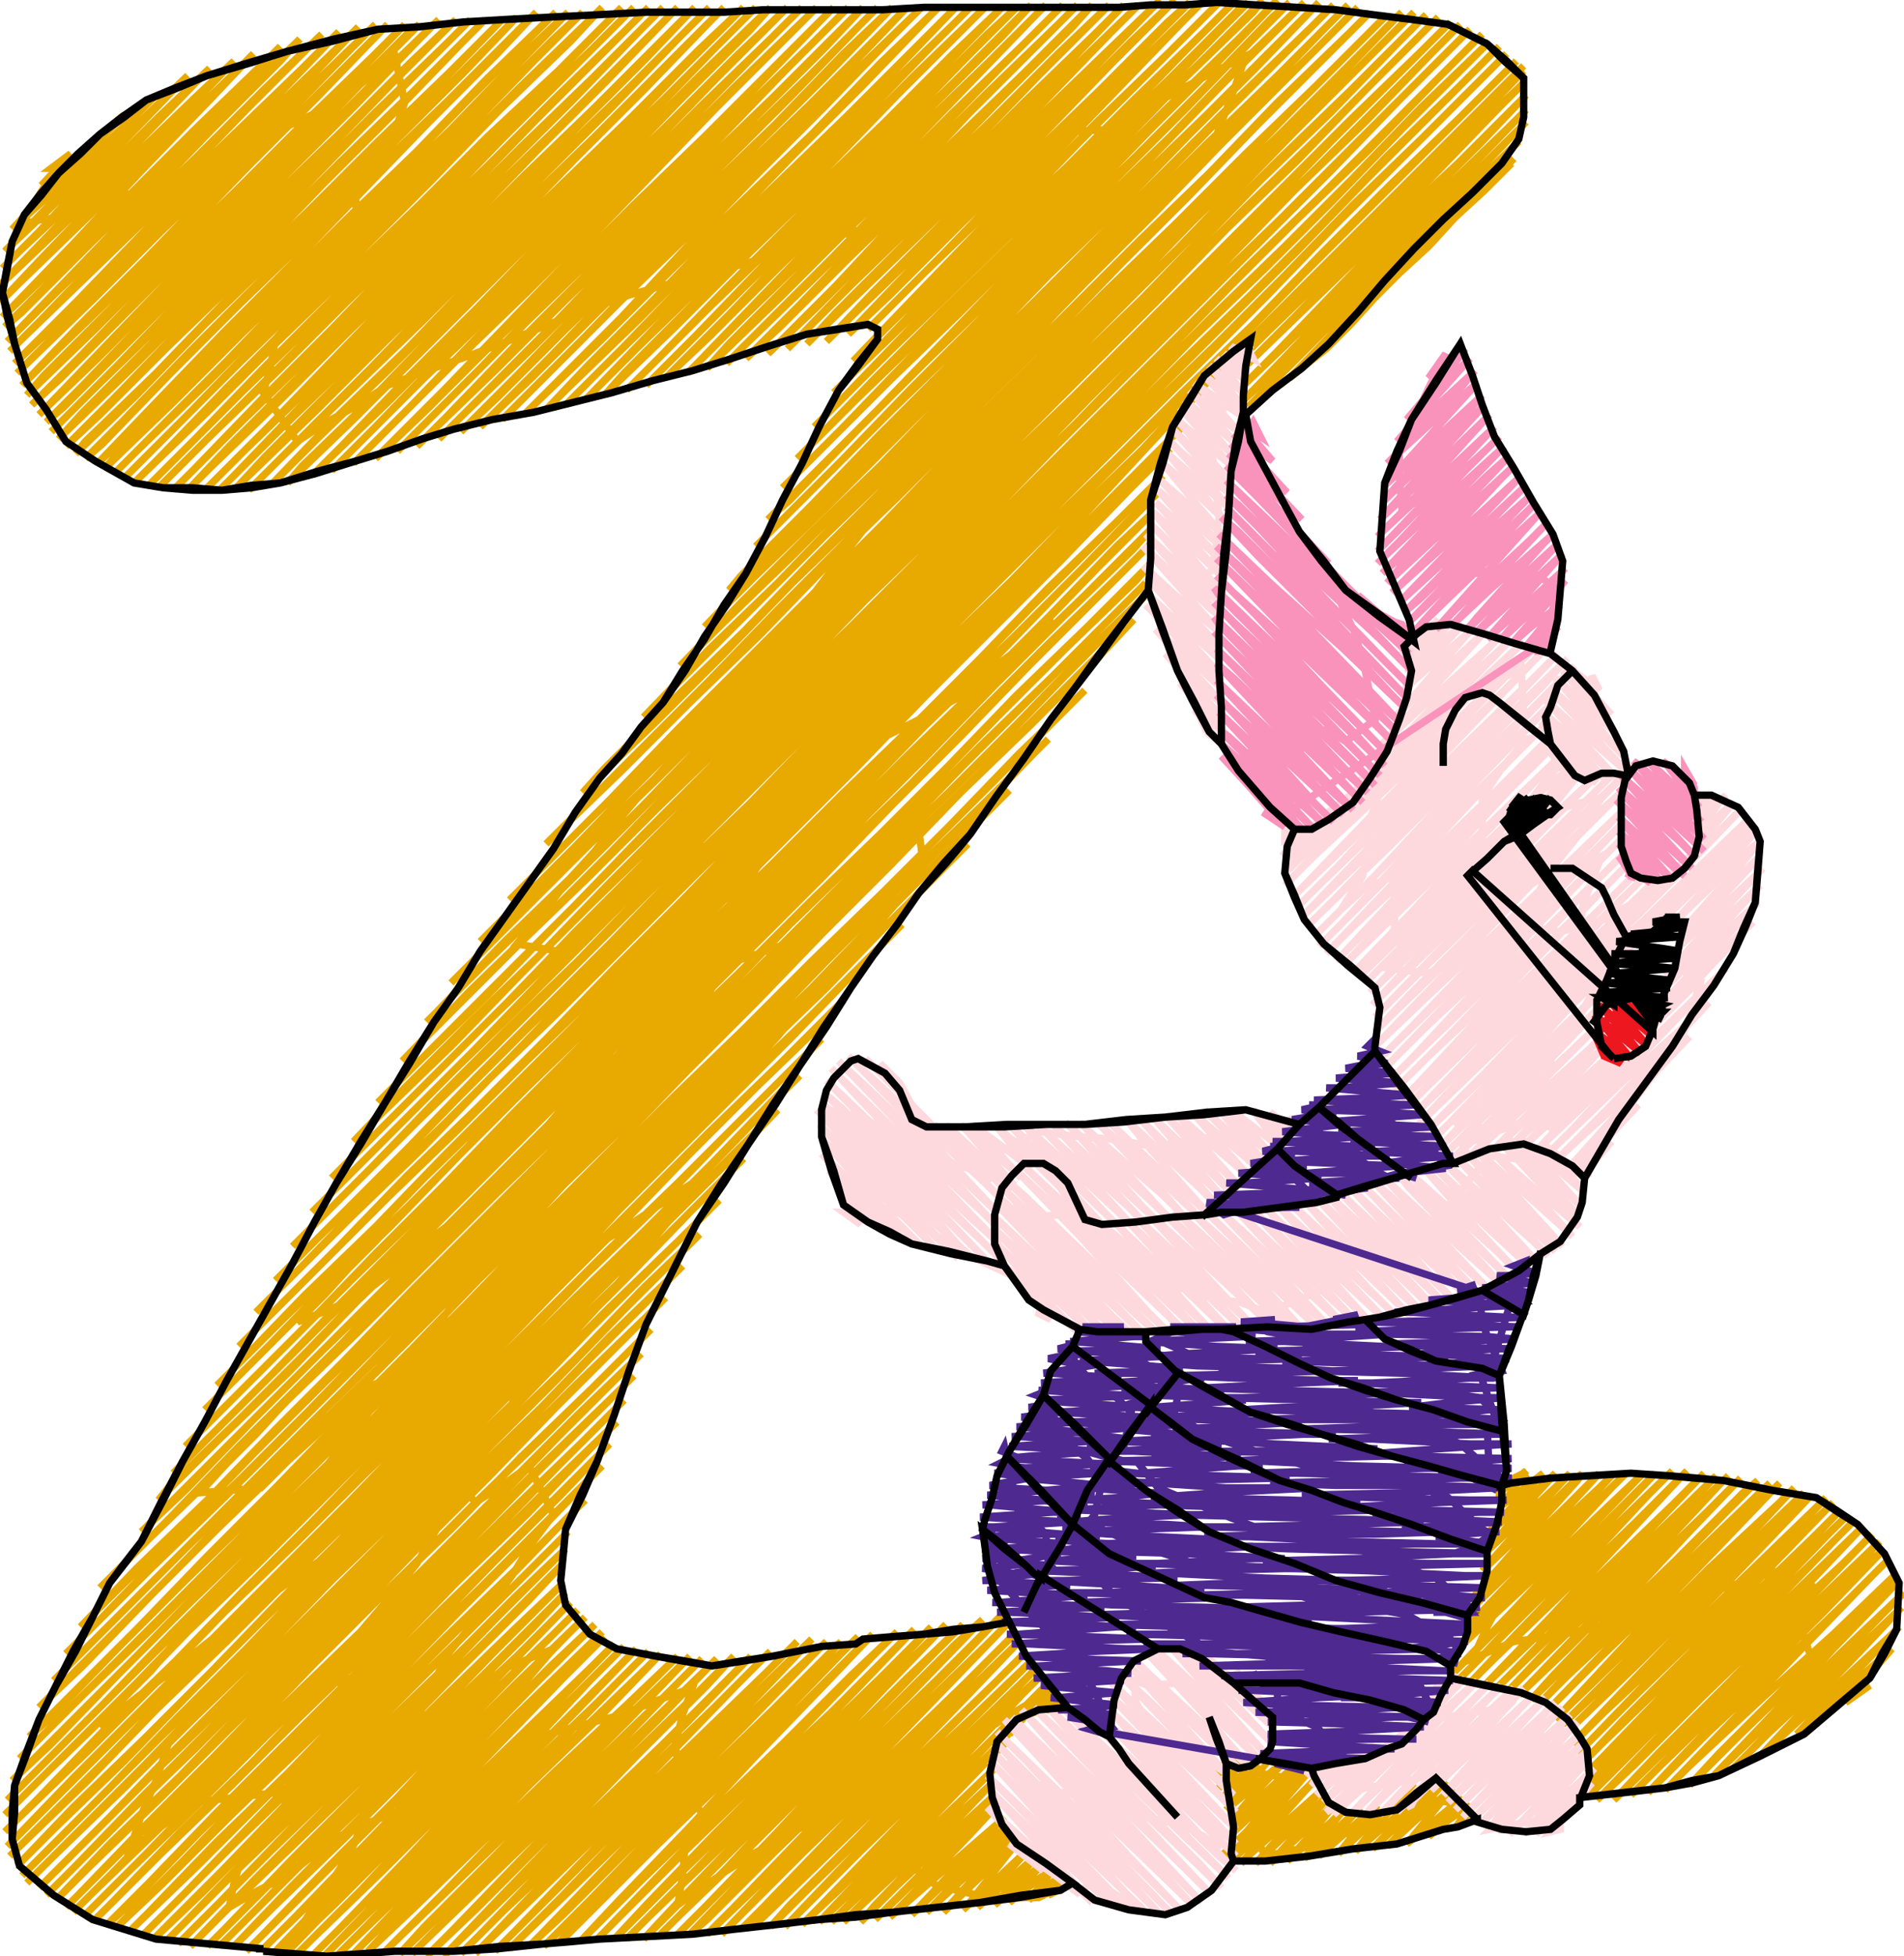
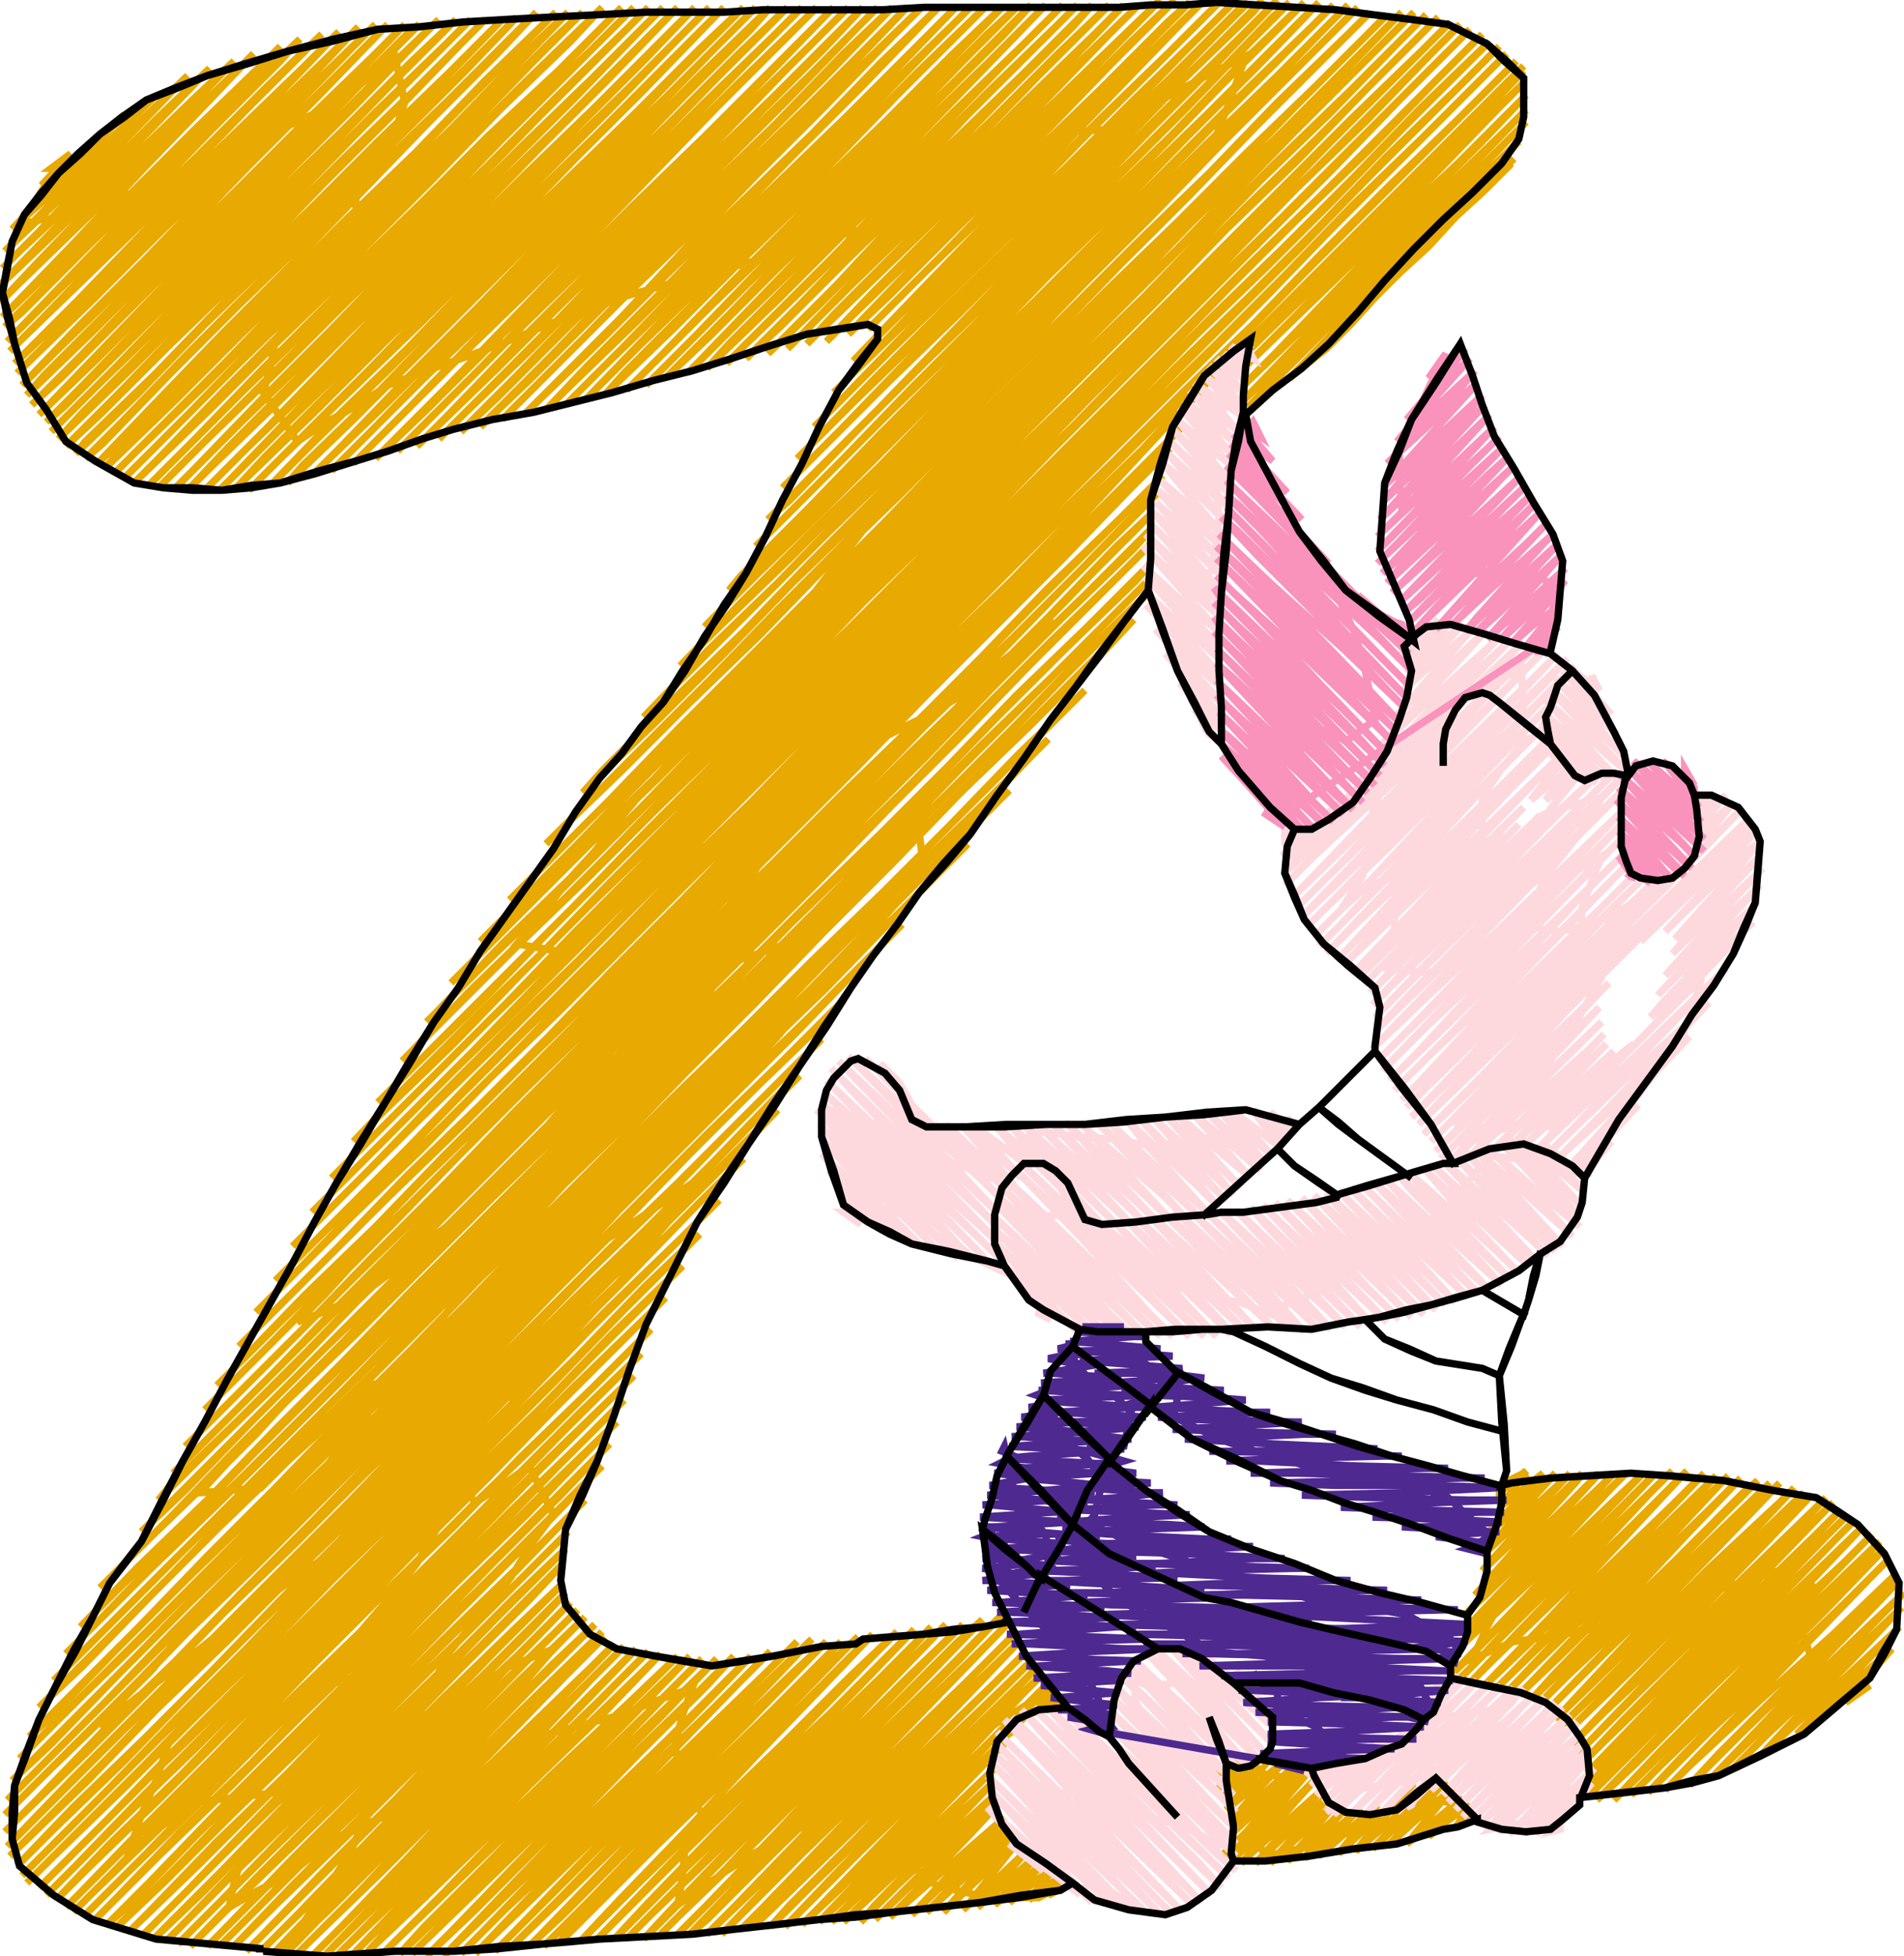
<svg xmlns="http://www.w3.org/2000/svg" version="1.1" width="781" height="802" viewBox="0 0 781 802">
  <path d="M 119,798 117,800 129,786 141,772 154,759 166,745 178,731 190,717 203,704 215,690 227,676 217,680 207,684 198,691 190,697 180,701 171,705 160,709 149,712 140,719 132,726 122,731 113,735 96,737 79,739 66,749 53,759 58,744 64,730 69,715 79,704 89,693 99,682 111,667 122,653 134,638 146,624 157,609 169,595 179,583 190,570 200,558 210,546 221,533 232,521 243,508 254,496 265,483 278,469 292,454 305,440 318,426 330,412 342,398 355,385 367,371 379,357 377,341 363,355 349,368 335,382 317,389 299,395 285,408 271,422 257,435 245,445 234,455 222,465 209,478 196,490 183,503 171,512 160,522 148,531 135,537 122,542 133,531 143,520 154,509 164,498 178,484 192,470 205,455 219,441 233,427 247,413 260,399 274,385 288,370 302,356 315,342 329,328 343,314 357,300 370,285 384,271 398,257 412,243 425,229 439,215 453,200 467,186 480,172 494,158 505,147 516,136 527,126 538,115 547,107 555,100 568,91 579,90 591,85 602,76 613,68 605,81 595,91 584,102 574,112 586,100 598,88 609,77 621,65 613,73 584,102 574,112 586,101 597,89 609,78 620,67 611,75 583,103 574,112 564,122 554,133 544,143 535,150 529,155 554,129 582,101 609,72 623,58 600,80 572,108 543,136 515,164 510,169 534,144 562,115 590,87 618,58 626,50 609,67 581,95 552,123 524,151 508,166 515,159 543,130 571,102 599,73 626,45 618,53 589,81 561,109 532,137 508,160 523,145 551,116 579,87 607,59 626,39 598,67 569,94 540,122 511,150 509,152 531,130 559,101 587,73 615,44 625,34 606,52 577,80 549,108 520,136 509,147 512,144 540,116 568,87 596,59 625,29 615,39 587,67 558,95 530,123 501,151 494,158 507,145 520,132 533,119 546,106 560,92 573,79 586,66 599,53 612,40 625,27 617,35 588,64 560,92 532,120 503,149 494,158 481,172 468,186 455,200 442,214 428,229 415,243 402,257 389,271 376,285 363,299 352,310 342,321 331,331 321,342 311,355 301,369 290,382 280,396 270,409 259,422 247,435 236,448 225,461 214,473 203,484 192,496 181,507 168,521 154,536 141,550 128,564 116,576 105,588 93,600 82,612 95,611 107,610 118,599 129,589 140,578 151,568 161,566 171,565 186,554 200,544 214,532 228,520 244,511 257,503 269,495 281,487 292,480 280,494 268,508 257,522 245,536 234,548 223,560 212,572 204,586 196,600 187,613 179,627 171,641 159,656 147,670 142,685 137,701 132,716 123,730 115,743 107,753 99,762 96,772 94,782 106,775 118,769 128,761 137,754 147,749 157,745 170,740 182,735 191,730 200,725 209,719 217,713 236,708 255,703 270,697 284,692 280,703 277,715 278,723 282,735 289,745 281,757 280,769 278,781 288,774 298,767 309,760 320,754 331,748 341,742 358,732 367,726 375,721 391,713 408,707 421,699 414,711 421,703 433,691 425,699 421,703 435,699 435,701 432,701 435,696 426,702 434,693 424,700 421,703 408,717 395,730 382,744 376,756 374,765 384,773 401,777 414,778 426,778 430,776 438,773 430,777 437,768 427,775 422,779 434,764 414,780 425,767 430,762 415,775 408,781 427,759 425,761 401,782 414,767 423,757 404,775 395,783 397,781 419,753 412,760 387,784 402,767 417,750 391,774 380,784 382,782 410,753 414,748 400,760 374,785 391,767 412,745 410,747 380,773 365,786 370,781 398,752 410,739 388,759 359,787 379,767 406,738 409,735 397,746 368,773 353,788 359,781 387,752 408,730 406,732 377,759 346,788 367,767 395,738 408,725 386,746 357,773 341,788 348,781 376,752 403,724 412,715 394,732 366,760 336,788 356,767 384,738 411,709 431,689 429,691 402,718 373,746 345,774 329,789 336,782 364,753 392,724 419,695 428,686 410,703 382,731 353,759 325,787 322,790 344,767 372,738 400,710 426,683 419,690 390,718 362,745 333,773 316,790 324,781 352,753 380,724 408,696 424,680 399,704 370,731 341,759 312,787 309,790 332,767 360,738 388,710 417,681 421,677 408,690 379,718 351,746 322,774 304,791 313,782 341,753 369,724 397,695 418,673 416,675 387,703 359,731 330,759 302,787 296,793 321,767 349,739 377,710 405,681 417,669 396,690 367,718 339,746 310,774 290,793 301,782 329,753 357,724 385,695 414,665 404,675 375,703 347,731 318,759 290,787 283,793 309,766 337,738 365,709 393,681 411,662 384,689 355,717 327,745 298,773 278,793 290,781 318,752 345,723 373,695 403,664 392,674 364,702 335,730 307,758 278,786 271,793 298,766 325,737 353,709 381,680 395,666 372,688 344,716 315,744 287,772 264,795 278,780 306,751 334,723 361,694 388,666 380,674 352,702 323,730 295,758 266,786 257,795 259,793 286,766 314,737 342,708 370,680 382,667 361,688 332,716 304,744 275,772 252,795 266,780 294,751 322,723 350,694 375,668 369,674 341,702 312,729 283,757 255,785 245,795 247,793 274,765 302,736 330,708 358,679 368,669 349,687 321,715 292,743 263,771 238,796 254,779 282,750 309,721 337,692 358,670 356,672 328,700 299,728 270,756 242,784 229,797 233,792 261,764 289,735 317,707 345,678 352,671 336,686 308,714 279,743 251,771 223,798 242,779 270,750 298,721 326,693 345,673 317,701 288,729 259,757 231,785 217,798 222,793 250,764 278,735 306,707 334,678 339,673 325,686 296,714 268,742 239,770 209,799 230,778 258,749 286,721 314,692 333,672 304,700 276,728 247,756 219,784 203,800 211,792 238,764 266,735 294,706 322,678 327,673 314,686 285,714 256,742 227,770 199,797 195,801 218,777 246,749 274,720 302,691 316,677 293,700 264,728 236,756 207,783 189,801 198,792 226,763 254,734 282,706 308,679 301,686 273,714 244,742 215,770 187,797 182,802 206,777 234,748 262,719 290,691 301,679 281,699 252,727 223,755 195,783 175,802 186,791 214,762 242,733 270,705 294,680 289,685 260,713 232,740 203,768 174,796 169,801 194,776 222,747 250,719 278,690 288,680 269,699 240,727 212,755 183,783 164,801 174,790 202,762 230,733 258,705 283,679 277,685 249,712 220,740 191,768 162,796 158,800 182,776 210,747 238,719 266,691 278,679 257,699 228,726 199,754 170,782 151,800 161,789 189,761 217,732 246,704 271,678 265,684 236,712 208,740 179,768 150,796 145,801 170,775 198,747 226,718 254,689 266,677 245,698 216,726 188,754 159,782 139,801 150,790 178,761 206,732 234,704 261,676 253,684 225,712 196,740 168,768 139,796 133,802 159,775 187,747 215,718 242,689 256,675 234,697 205,725 177,754 148,782 128,802 140,790 168,761 195,732 223,704 252,674 243,683 214,711 185,739 157,767 128,795 122,801 148,775 175,746 203,717 231,688 248,671 222,697 194,725 165,753 137,781 117,800 126,786 135,773 144,759 148,749 151,740 161,726 166,715 171,705 177,692 183,679 192,668 201,658 210,646 218,633 227,621 222,611 217,601 206,609 195,616 183,601 170,613 157,624 145,631 134,638 118,649 103,660 87,672 72,684 56,696 41,708 51,696 62,685 72,673 82,662 94,648 106,634 118,620 130,606 141,592 152,578 163,564 174,550 185,536 196,522 208,510 220,498 231,486 243,474 254,458 265,442 277,427 288,411 299,395 310,383 321,371 332,360 343,348 355,335 367,322 379,310 391,297 405,283 418,268 432,254 419,265 406,275 393,286 377,295 361,303 348,315 336,327 323,339 308,349 294,358 307,345 291,347 275,348 263,359 252,369 240,380 229,390 212,387 223,374 233,361 244,349 254,336 265,323 276,311 288,298 299,286 310,274 320,261 331,247 341,234 352,220 362,207 374,195 385,182 397,170 407,158 417,147 427,135 437,124 448,112 458,100 469,88 479,78 488,68 498,58 505,40 511,23 495,31 480,39 468,46 456,53 439,54 423,62 407,70 397,78 387,85 369,90 350,95 332,100 313,106 295,111 276,116 258,121 241,127 225,133 208,140 192,146 175,152 159,158 147,166 134,173 122,181 115,171 108,161 111,150 113,139 122,129 131,119 139,109 146,100 146,89 146,78 153,69 159,61 163,51 166,42 162,23 151,32 140,41 126,48 113,54 103,61 94,67 78,72 62,76 52,80 42,84 27,89 17,90 9,92 16,80 23,69 21,69 29,63 17,76 22,72 51,47 43,55 15,83 5,94 7,92 37,65 63,40 57,46 29,75 2,103 22,84 51,56 77,31 71,37 43,66 16,95 1,110 8,103 37,76 65,48 86,28 84,30 58,57 30,86 0,117 22,96 51,68 80,40 96,25 72,50 44,78 16,107 0,124 8,116 37,88 51,74 65,60 94,32 104,22 86,41 58,70 31,99 1,130 23,109 52,81 80,53 109,25 115,19 101,34 73,62 45,91 17,119 2,134 9,128 37,100 66,72 94,44 123,16 115,25 87,53 59,82 31,111 3,140 23,120 52,92 81,64 109,36 132,14 129,17 101,45 73,74 45,102 17,131 4,144 9,139 38,111 66,84 95,56 124,28 139,13 116,37 88,66 60,94 32,123 6,149 24,132 52,104 81,76 109,48 138,20 147,11 130,29 102,57 73,86 45,114 17,143 7,153 9,151 38,123 66,95 95,67 124,39 154,10 144,20 116,49 88,77 60,106 32,134 9,158 24,143 53,115 81,87 110,59 138,31 159,10 157,12 130,40 102,68 74,97 46,126 18,154 11,162 39,135 67,107 96,79 124,51 153,23 166,10 145,32 117,60 89,89 61,117 33,146 13,166 25,155 53,127 82,98 110,70 139,42 167,14 172,10 159,23 131,52 103,80 75,109 47,138 20,166 16,170 40,147 68,119 97,90 125,62 153,34 180,8 173,15 145,44 117,72 89,101 62,129 34,158 19,173 26,167 54,139 83,110 111,82 140,54 168,26 187,8 160,35 132,64 104,92 76,121 48,150 21,177 40,158 69,130 97,102 126,74 154,46 183,18 193,8 174,27 146,55 118,84 90,112 62,141 34,169 24,180 26,178 55,150 83,122 112,94 140,66 169,38 199,8 189,18 161,47 133,75 105,104 77,132 49,161 27,183 41,170 69,142 98,114 127,86 155,58 184,30 206,8 204,10 176,39 148,67 120,96 92,124 64,153 35,181 31,186 56,162 84,133 113,105 141,77 170,49 198,21 212,7 190,30 162,58 134,87 106,116 78,144 50,173 35,188 42,182 70,153 98,125 127,97 155,69 184,41 212,13 220,5 204,22 176,50 148,79 120,108 92,136 64,165 40,190 57,174 85,146 114,118 142,90 171,62 199,33 228,5 219,14 191,42 163,71 135,99 107,128 79,156 50,184 43,192 71,165 99,137 128,109 156,81 185,53 213,24 233,5 205,34 177,62 149,91 121,119 93,148 65,176 47,194 56,185 85,157 113,129 142,101 170,72 199,44 227,16 239,5 219,25 191,54 163,82 135,111 107,139 79,168 51,196 71,176 99,148 128,120 156,92 185,64 213,36 242,8 247,3 234,17 205,45 177,74 149,102 121,131 93,159 65,188 55,198 57,196 86,168 114,140 143,112 172,84 200,56 229,29 255,3 249,9 221,38 193,66 164,95 136,123 108,151 80,180 61,199 72,188 100,160 129,132 157,104 186,76 214,48 243,20 260,3 234,29 206,57 178,86 150,114 122,143 94,171 65,200 85,180 114,152 142,124 171,96 200,68 228,40 257,12 266,3 248,21 220,49 192,78 164,106 136,135 108,163 80,192 71,201 73,199 100,172 129,144 157,116 186,88 214,60 243,32 272,3 263,12 235,41 207,69 179,98 150,126 122,155 94,183 77,201 86,192 115,164 143,136 172,108 200,80 229,52 257,24 278,3 276,5 249,33 221,61 193,90 165,118 137,147 109,176 84,201 101,184 130,156 158,128 187,100 215,72 244,44 272,16 285,3 264,25 236,53 208,82 179,110 151,139 123,167 95,196 90,201 115,176 144,148 172,120 201,92 229,64 258,36 286,8 291,3 278,16 250,45 222,73 194,102 166,130 137,159 109,187 96,201 101,196 130,168 158,140 187,112 215,84 244,56 272,28 297,3 292,8 264,37 236,65 208,94 180,122 152,151 124,179 102,201 115,188 144,160 173,132 201,104 230,76 259,48 287,20 305,3 279,29 251,58 223,86 195,114 167,143 138,171 111,199 130,180 159,152 187,124 216,96 244,68 273,40 301,12 310,3 293,20 265,49 237,77 209,106 181,134 153,163 124,191 118,198 145,172 173,144 202,115 230,87 259,59 287,31 316,3 308,12 280,40 252,69 224,97 196,126 168,154 140,183 128,195 131,192 160,164 188,136 217,107 245,79 274,51 302,23 323,3 321,5 294,32 266,61 238,89 210,118 182,146 154,175 136,193 146,183 174,155 203,127 231,99 260,71 288,43 317,15 329,3 308,24 280,53 252,81 224,110 196,138 168,167 145,190 160,175 188,147 217,119 245,91 274,63 302,35 331,7 335,3 322,16 294,44 266,73 238,102 211,130 183,159 154,188 175,168 203,140 232,112 260,84 289,56 317,28 342,3 337,8 309,37 281,65 253,94 225,122 197,151 169,179 163,185 189,159 217,131 246,103 274,75 303,47 332,19 348,3 323,28 295,57 267,85 239,114 211,142 183,171 171,183 175,179 204,151 232,123 261,95 289,67 318,39 346,11 354,3 338,20 310,48 282,77 254,105 226,134 198,162 180,180 189,171 218,143 246,115 275,87 303,59 332,31 360,3 352,11 324,40 296,68 268,97 240,125 212,154 189,177 204,163 232,135 261,107 289,79 318,51 346,22 366,3 338,32 310,60 282,89 254,117 226,146 197,175 218,155 246,127 275,99 303,71 332,43 360,15 372,3 352,24 324,52 296,81 268,109 240,138 212,166 206,172 232,146 260,118 289,90 318,62 346,34 375,6 378,3 366,15 338,44 310,72 282,101 255,130 227,158 215,170 218,167 247,139 275,111 304,83 333,55 361,26 385,3 381,7 353,36 325,64 297,93 269,122 241,150 224,168 233,159 262,131 290,103 319,75 348,47 376,19 392,3 368,28 340,56 312,85 284,113 256,142 232,166 248,150 277,122 305,94 334,66 362,38 391,10 398,3 382,19 354,48 326,76 298,105 270,133 242,162 240,164 262,142 291,114 319,86 348,58 376,30 404,3 396,11 368,39 340,68 312,96 284,125 256,153 248,162 250,160 277,134 305,106 334,78 363,50 391,22 411,3 383,32 355,60 327,89 299,117 271,146 257,160 263,154 291,126 320,98 348,70 377,42 405,14 417,3 397,23 369,52 341,80 313,109 285,138 265,158 277,146 305,118 334,90 362,62 391,34 419,6 423,2 411,15 383,43 355,72 327,100 299,129 273,155 291,138 319,110 348,82 376,54 405,26 429,2 425,6 397,35 369,64 341,92 313,121 285,150 282,153 305,130 334,102 363,74 391,46 420,18 436,2 411,27 383,56 355,84 327,113 299,141 290,151 292,149 320,122 348,94 377,66 405,38 434,10 442,2 425,19 397,47 370,76 342,105 314,133 298,149 305,142 334,114 363,86 391,58 420,30 448,2 440,11 412,39 384,68 356,96 328,125 306,147 320,134 348,106 377,78 406,50 434,22 455,2 453,4 426,31 398,60 370,88 343,117 315,145 335,126 363,98 392,70 420,42 449,14 461,2 441,23 413,51 385,80 357,108 329,137 323,143 349,117 378,89 406,61 435,33 464,5 467,2 455,14 427,43 399,71 371,100 343,128 331,141 335,137 364,109 393,81 421,53 450,25 476,0 470,6 442,35 414,63 386,92 358,120 339,140 350,129 379,101 407,73 436,45 464,17 482,0 456,26 428,55 400,83 372,112 348,137 365,121 393,93 422,65 451,37 479,9 488,1 471,18 443,47 415,75 387,104 359,132 356,135 379,112 408,84 436,56 465,28 493,1 485,9 457,38 429,67 401,95 373,124 350,148 365,133 394,105 423,77 451,49 480,21 500,1 498,3 471,30 443,58 415,87 387,115 359,144 342,161 351,152 380,124 408,96 437,69 465,41 494,13 506,1 486,21 458,50 430,78 401,107 373,135 345,164 334,175 337,172 365,144 394,116 423,88 451,60 480,32 508,4 512,1 500,13 472,42 444,70 416,99 387,127 359,155 331,184 327,188 351,164 380,136 408,108 437,80 465,52 494,24 518,0 514,5 485,33 457,62 429,90 401,119 373,147 345,176 321,200 337,184 365,156 394,128 422,100 451,72 479,44 508,16 524,0 500,25 472,53 444,82 416,110 388,139 360,168 332,196 315,213 324,205 352,176 380,148 409,120 437,92 466,64 494,36 522,7 529,1 514,16 486,45 458,73 430,102 402,131 374,159 346,188 318,216 310,224 338,196 366,168 395,140 423,112 451,84 480,56 508,27 535,1 528,8 500,36 472,65 444,94 416,122 388,151 360,179 332,208 304,236 299,242 325,217 353,188 381,160 410,132 438,104 466,75 495,47 523,19 541,1 515,28 487,56 459,85 430,113 402,142 374,170 346,199 318,227 289,257 310,236 339,208 367,180 395,152 424,124 452,96 481,67 509,39 538,11 547,2 529,20 501,48 473,77 445,105 417,134 389,162 361,191 332,219 304,247 279,273 296,256 325,228 353,200 381,172 410,144 438,115 467,87 495,59 524,31 553,2 544,11 516,40 487,68 459,97 431,125 403,154 375,182 347,210 319,239 290,267 264,294 282,276 311,247 339,219 368,191 396,163 424,135 453,107 481,78 509,50 538,22 557,3 529,31 501,59 473,88 445,116 417,145 389,173 361,202 333,230 305,259 276,287 248,315 239,325 241,323 269,296 297,268 325,239 354,211 382,183 411,155 439,127 467,99 496,71 524,42 553,14 562,5 544,23 516,51 488,80 460,108 432,137 403,165 375,193 347,222 319,250 291,279 263,307 235,335 224,346 226,344 255,316 283,288 312,260 340,231 369,203 397,175 426,147 454,119 483,91 511,63 540,35 569,6 560,15 532,43 504,72 475,100 447,129 419,157 391,185 363,214 335,242 306,271 278,299 250,328 222,356 209,369 214,364 242,336 271,308 299,280 327,251 356,223 384,195 412,167 441,139 469,110 497,82 526,54 554,26 575,5 573,7 546,35 518,63 489,91 461,120 433,148 405,177 377,205 348,233 320,262 292,290 264,318 236,347 208,375 197,386 199,384 228,356 256,327 284,299 313,271 341,243 369,214 398,186 426,158 454,130 483,102 511,73 540,45 568,17 580,5 559,26 531,54 503,83 475,111 447,139 419,168 390,196 362,224 334,253 306,281 278,310 249,338 221,366 193,395 185,403 213,375 241,347 270,319 298,291 327,262 355,234 383,206 412,178 440,150 469,122 497,93 525,65 554,37 582,9 585,6 574,17 546,46 517,74 489,103 461,131 433,159 405,188 376,216 348,244 320,273 292,301 264,330 236,358 207,386 179,415 175,419 199,395 228,367 256,339 284,311 313,282 341,254 369,226 398,198 426,170 455,141 483,113 511,85 540,57 568,29 590,7 588,9 560,37 532,66 503,94 475,123 447,151 419,179 391,208 363,236 334,264 306,293 278,321 250,350 222,378 193,406 165,435 185,415 213,387 242,359 270,331 299,303 327,275 355,246 384,218 412,190 441,162 469,134 497,106 526,77 554,49 583,21 595,9 574,30 546,58 518,87 490,115 461,144 433,172 405,200 377,229 349,257 320,285 292,314 264,342 236,371 208,399 180,427 155,452 171,436 200,408 228,379 256,351 285,323 313,295 341,267 370,238 398,210 426,182 455,154 483,125 511,97 540,69 568,41 596,13 599,10 588,21 560,50 531,78 503,107 475,135 447,163 419,192 391,220 362,249 334,277 306,305 278,334 250,362 222,391 193,419 165,447 145,468 157,456 186,428 214,399 242,371 271,343 299,315 327,287 356,258 384,230 412,202 441,174 469,145 497,117 526,89 554,61 582,33 603,12 601,14 574,41 546,70 518,98 490,126 461,155 433,183 405,212 377,240 349,268 321,297 292,325 264,354 236,382 208,411 180,439 152,467 136,483 143,476 172,447 200,419 229,391 257,363 285,335 314,307 342,278 370,250 399,222 427,194 455,166 484,137 512,109 541,81 569,53 597,25 608,14 589,33 561,62 532,90 504,118 476,147 448,175 420,204 391,232 363,260 335,289 307,317 279,345 250,374 222,402 194,431 166,459 138,487 128,497 130,495 158,467 186,439 215,411 243,383 271,355 300,326 328,298 356,270 385,242 413,214 442,185 470,157 498,129 527,101 555,73 583,44 611,17 603,25 575,53 547,82 519,110 490,138 462,167 434,195 406,224 378,252 349,280 321,309 293,337 265,365 237,394 208,422 180,450 152,479 124,507 120,511 144,487 172,459 201,431 229,403 257,375 286,346 314,318 342,290 371,262 399,234 428,205 456,177 484,149 513,121 541,93 569,64 598,36 615,19 589,45 561,73 533,102 505,130 477,158 449,187 420,215 392,244 364,272 336,300 308,329 279,357 251,386 223,414 195,442 167,471 139,499 113,525 130,508 159,480 187,451 215,423 244,395 272,367 300,338 329,310 357,282 385,254 414,225 442,197 470,169 499,141 527,113 555,84 584,56 612,28 618,22 604,36 575,65 547,93 519,122 491,150 463,178 434,207 406,235 378,263 350,292 322,320 293,348 265,377 237,405 209,434 181,462 152,490 124,519 105,538 116,527 144,499 173,471 201,442 230,414 258,386 286,358 315,330 343,302 372,273 400,245 428,217 457,189 485,161 514,133 542,104 570,76 599,48 622,25 619,28 590,57 562,85 534,113 506,142 478,170 449,199 421,227 393,255 365,284 337,312 308,340 280,369 252,397 224,426 196,454 167,482 139,511 111,539 98,552 103,547 131,519 159,491 188,463 216,435 245,407 273,378 301,350 330,322 358,294 386,266 415,238 443,209 472,181 493,160 491,162 463,190 435,219 407,247 379,275 351,304 322,332 294,361 266,389 238,418 210,446 182,474 154,503 125,531 97,560 89,568 91,566 117,540 146,512 174,483 203,455 231,427 259,399 288,371 316,343 345,314 373,286 401,258 430,230 458,202 485,175 478,182 450,210 422,239 393,267 365,296 337,324 309,352 280,381 252,409 224,437 196,466 168,494 139,522 111,551 84,578 103,559 131,531 160,503 188,474 216,446 245,418 273,390 301,362 330,333 358,305 387,277 415,249 443,221 472,192 480,184 463,201 435,230 407,258 379,286 351,315 323,343 294,372 266,400 238,429 210,457 182,486 154,514 126,543 98,571 76,593 90,579 118,551 146,523 175,495 203,467 232,439 260,410 288,382 317,354 345,326 374,298 402,270 430,241 459,213 477,195 450,222 422,250 394,279 366,307 338,336 309,364 281,392 253,421 225,449 197,477 168,506 140,534 112,563 84,591 71,604 76,599 104,571 132,543 161,515 189,487 217,458 246,430 274,402 302,374 331,346 359,317 387,289 416,261 444,233 472,204 475,202 464,213 436,241 408,270 379,298 351,327 323,355 295,383 267,412 239,440 210,469 182,497 154,525 126,554 98,582 69,610 65,615 89,591 118,563 146,534 175,506 203,478 231,450 260,422 288,394 317,365 345,337 373,309 402,281 430,253 458,224 473,210 450,233 422,262 394,290 366,319 338,347 310,376 281,404 266,420 254,432 225,461 197,489 169,517 140,546 112,574 84,602 58,628 76,611 104,582 132,554 161,526 189,498 218,470 246,441 274,413 303,385 331,357 359,329 388,301 416,272 445,244 473,216 465,225 436,253 408,281 380,310 352,338 324,366 295,395 267,423 239,452 211,480 183,508 154,537 126,565 98,593 70,622 41,651 61,631 90,603 118,574 147,546 175,518 203,490 232,462 260,433 288,405 317,377 345,349 374,321 402,292 430,264 459,236 473,222 450,245 422,273 394,302 366,330 338,359 310,387 281,416 253,444 225,473 197,501 169,529 141,558 113,586 85,615 56,643 33,667 48,652 77,624 105,595 133,567 162,539 190,511 219,483 247,454 275,426 304,398 332,370 361,342 389,314 417,285 446,257 472,231 466,238 437,266 409,294 381,323 353,351 324,379 296,408 268,436 240,464 212,493 183,521 155,549 127,578 99,606 70,634 42,663 27,678 34,671 62,643 91,615 119,587 147,559 176,530 204,502 233,474 261,446 290,418 318,390 346,362 375,333 403,305 432,277 460,249 472,237 451,258 423,286 395,314 367,343 339,371 310,399 282,428 254,456 226,484 197,513 169,541 141,570 113,598 85,626 56,655 28,683 22,689 48,663 76,635 105,607 133,578 162,550 190,522 218,494 247,466 275,438 304,409 332,381 360,353 389,325 417,297 445,268 471,243 465,249 437,277 409,306 380,334 352,362 324,391 296,419 268,447 239,476 211,504 183,532 155,561 126,589 98,617 70,646 42,674 16,700 34,683 62,654 90,626 119,598 147,570 175,542 204,513 232,485 261,457 289,429 317,401 346,372 374,344 403,316 431,288 459,260 465,254 451,269 423,297 394,325 366,354 338,382 310,411 282,439 254,468 226,496 197,524 169,553 141,581 113,610 85,638 57,667 29,695 12,712 21,704 49,675 77,647 106,619 134,591 163,563 191,535 219,506 248,478 276,450 305,422 333,394 362,366 390,338 418,309 445,283 438,290 410,318 382,346 353,375 325,403 297,431 269,460 240,488 212,516 184,545 156,573 127,601 99,630 71,658 43,686 14,715 8,721 34,695 63,667 91,639 120,610 148,582 177,554 205,526 233,498 262,470 290,441 319,413 347,385 375,357 404,329 430,303 424,309 396,338 367,366 339,394 311,423 283,451 254,479 226,508 198,536 170,564 142,593 113,621 85,649 57,678 29,706 5,730 21,715 49,686 77,658 106,630 134,602 163,574 191,545 219,517 248,489 276,461 304,433 333,405 361,376 390,348 414,324 409,329 381,357 353,385 325,414 297,442 269,470 240,499 212,527 184,556 156,584 128,612 99,641 71,669 43,698 15,726 3,738 7,734 35,706 63,678 92,650 120,621 148,593 177,565 205,537 234,509 262,480 290,452 319,424 347,396 375,368 397,346 395,348 367,376 339,405 310,433 282,462 254,490 226,518 198,547 170,575 141,604 113,632 85,660 57,689 29,717 2,744 20,726 49,698 77,669 106,641 134,613 162,585 191,557 219,529 248,500 276,472 304,444 333,416 361,388 370,379 353,396 325,425 297,453 268,482 240,510 212,539 184,567 156,595 128,624 100,652 72,681 43,709 15,738 2,751 7,746 36,718 64,690 92,661 121,633 149,605 178,577 206,549 234,521 263,492 291,464 320,436 346,410 340,417 311,445 283,473 255,502 227,530 199,559 171,587 143,616 115,644 86,673 58,701 30,729 3,757 22,738 50,710 79,682 107,654 136,626 164,597 193,569 221,541 249,513 278,485 306,457 335,428 337,426 326,437 298,465 270,494 241,522 213,551 185,579 157,607 129,636 100,664 72,692 44,721 16,749 4,761 7,758 36,730 64,701 93,673 121,645 150,617 178,589 207,561 235,533 264,505 292,477 320,448 328,441 312,457 284,486 256,514 227,542 199,571 171,599 143,628 115,656 87,685 59,713 30,741 7,765 22,750 51,722 79,693 107,665 136,637 164,609 193,581 221,552 249,524 278,496 306,468 319,455 298,477 270,505 241,534 213,562 185,590 157,619 129,647 101,676 73,704 45,733 17,761 9,769 37,741 65,713 94,685 122,657 150,629 179,600 207,572 235,544 264,516 292,488 305,475 284,496 256,525 228,553 199,582 171,610 143,638 115,667 87,695 59,724 31,752 11,772 22,761 51,733 79,705 108,677 136,648 165,620 193,592 222,564 250,536 279,508 295,492 270,517 242,545 214,574 186,602 158,631 130,659 101,688 73,716 45,745 16,774 37,753 65,725 94,697 122,669 151,641 179,613 207,585 236,557 264,528 287,506 284,509 256,537 228,566 200,594 172,623 144,651 115,679 87,708 59,736 31,765 19,777 23,773 51,745 80,717 108,689 136,661 165,633 193,605 222,577 250,548 280,519 270,529 242,557 214,586 186,614 158,642 130,671 102,699 74,728 45,756 23,779 37,765 66,737 94,709 123,681 151,652 179,624 208,596 236,568 265,540 273,532 256,549 228,577 200,606 172,634 144,663 116,691 88,720 60,748 32,777 27,782 52,757 81,729 109,701 137,673 166,645 194,617 223,589 251,561 267,545 243,569 214,597 186,626 157,654 147,664 129,682 101,711 74,739 46,768 30,784 37,777 66,749 94,721 123,693 152,665 180,637 209,608 237,580 263,555 257,561 229,589 201,618 173,646 144,675 116,703 88,731 60,760 34,786 52,768 81,740 109,712 138,684 166,656 195,628 223,600 252,572 260,564 243,581 215,609 187,638 159,666 131,694 103,723 74,751 46,780 39,787 66,760 95,732 123,704 152,676 181,648 209,620 238,592 256,574 229,601 201,630 173,658 145,687 117,715 89,743 61,772 44,789 53,781 81,752 110,724 138,696 166,668 195,640 223,612 253,583 244,592 216,621 187,649 159,678 131,706 103,734 75,763 48,790 67,772 95,744 124,716 153,688 181,660 210,632 238,604 250,592 230,613 202,641 174,670 146,698 118,727 89,755 61,784 53,792 55,790 82,764 110,736 139,708 167,680 196,652 224,624 247,601 244,604 216,633 188,661 160,690 132,718 104,747 76,776 58,794 68,784 96,756 125,728 154,700 182,672 211,644 240,615 231,624 203,653 175,681 147,710 119,738 91,767 63,795 83,776 111,748 140,720 168,692 197,664 225,636 233,628 217,644 189,672 160,701 149,712 132,729 105,758 77,787 68,796 70,794 97,767 126,739 154,711 183,683 211,655 232,635 230,637 203,664 175,693 147,721 119,750 91,779 73,797 83,787 111,759 140,731 168,703 197,675 225,647 231,641 217,656 189,684 161,713 133,742 105,770 78,798 97,779 126,751 155,723 183,695 212,667 231,649 204,676 176,705 148,734 120,762 92,791 85,798 112,771 141,743 169,715 198,687 226,659 232,653 218,668 190,696 162,725 134,753 106,782 90,798 98,790 126,762 155,734 183,706 212,679 234,657 232,659 204,688 176,716 148,745 120,773 96,798 112,782 141,754 169,726 198,698 227,670 237,660 218,679 190,708 163,737 135,765 107,794 101,800 127,774 155,746 184,718 212,690 240,663 232,671 205,699 177,728 149,757 121,786 107,800 113,794 142,766 170,738 199,710 227,682 244,666 219,691 191,720 163,749 135,777 113,800 127,786 156,758 185,730 213,702 242,674 247,669 233,683 205,711 177,740 149,768 121,797 118,800 120,798 118,800" fill="none" stroke="#e8a900" stroke-width="3" />
  <path d="M 505,759 503,761 513,749 522,738 532,726 528,729 517,727 508,727 506,728 502,724 500,724 500,727 508,722 500,733 513,723 511,725 501,738 506,734 521,721 503,742 522,726 527,722 514,736 504,748 507,746 532,723 528,727 504,753 521,737 536,724 515,748 503,761 517,751 517,757 519,761 533,758 542,756 548,753 561,749 573,740 582,737 595,739 603,741 603,746 598,748 603,740 593,747 586,753 600,737 577,756 591,739 596,733 581,746 569,757 572,754 593,730 590,733 563,758 580,740 591,728 570,747 556,759 560,754 580,731 578,733 549,760 565,740 557,747 541,761 547,753 558,741 535,762 552,741 546,747 528,763 536,754 548,739 525,760 521,764 543,739 545,736 533,747 515,764 524,754 543,733 541,735 513,760 509,764 531,739 541,728 522,747 505,763 513,754 538,725 530,733 502,760 504,758 502,760" fill="none" stroke="#e8a900" stroke-width="3" />
  <path d="M 651,732 649,734 661,721 674,708 686,695 698,682 710,670 723,657 735,644 747,631 736,642 720,647 704,652 693,654 683,655 673,664 662,666 652,668 636,671 621,673 604,680 610,667 617,654 627,643 630,633 633,620 628,613 626,606 625,604 615,609 615,612 626,603 619,613 615,618 633,604 631,606 609,630 626,615 638,604 619,625 608,638 612,634 641,607 644,604 633,616 608,644 627,626 649,604 647,607 620,637 605,654 613,646 642,618 656,604 634,628 606,657 601,662 627,637 656,610 662,604 648,619 620,648 601,668 612,657 641,629 667,604 661,610 634,639 606,667 595,679 598,676 627,649 656,621 674,604 648,631 621,660 595,687 613,669 642,641 670,613 679,604 662,622 634,651 607,680 597,690 599,688 627,660 656,632 686,603 676,613 649,642 621,671 602,691 613,680 642,652 671,624 692,603 690,605 663,634 636,663 608,692 628,673 657,645 686,617 699,604 678,626 650,655 622,684 613,693 615,691 643,664 671,637 700,609 704,605 692,618 664,646 636,675 618,694 628,684 657,656 685,628 709,605 705,609 678,638 650,667 623,695 643,676 671,648 700,620 714,606 692,629 665,658 637,687 628,697 630,695 658,668 687,640 715,612 721,607 707,621 679,650 651,678 631,699 643,687 672,660 701,632 726,608 721,613 693,641 665,670 637,699 634,702 657,679 686,651 715,623 730,608 707,632 679,661 652,690 638,705 644,699 673,671 701,643 730,616 736,610 722,625 694,653 666,682 641,707 658,691 687,663 716,635 740,612 736,616 708,645 680,673 651,702 643,710 645,708 672,682 700,654 729,626 743,613 721,636 693,665 666,693 645,715 658,702 687,675 715,647 744,619 749,614 736,628 708,656 680,685 652,714 647,719 672,694 701,666 729,638 752,616 749,619 721,648 694,677 666,705 649,723 658,714 687,686 715,658 744,630 755,619 736,639 708,668 680,697 651,727 672,706 700,677 703,674 728,650 758,621 749,630 721,659 694,688 666,717 649,734 663,722 676,710 690,698 703,685 717,673 730,661 744,649 736,661 740,671 743,680 738,689 736,697 741,703 749,701 758,696 767,691 757,698 776,676 766,685 737,711 756,691 779,667 775,671 746,698 722,720 736,705 764,676 780,659 754,684 725,711 711,725 717,719 744,691 772,662 781,653 763,670 734,698 705,726 702,729 725,705 752,676 779,648 771,656 743,683 714,711 693,732 705,719 733,691 761,662 777,646 752,670 722,697 693,724 683,734 685,732 712,704 740,675 768,646 774,640 759,655 730,683 701,710 676,735 692,718 720,689 748,661 772,636 767,640 739,668 710,696 681,724 669,736 673,732 701,704 729,675 757,647 771,632 747,655 719,683 690,711 662,738 681,718 709,690 737,661 765,632 768,629 756,641 727,668 698,696 670,724 655,738 661,732 689,703 717,675 745,646 764,626 735,654 707,682 678,710 652,736 669,718 697,689 725,660 753,631 761,623 744,640 715,668 686,696 658,723 648,733 650,731 648,733" fill="none" stroke="#e8a900" stroke-width="3" />
  <path d="M 494,298 495,300 494,298 490,289 486,277 483,261 485,259 488,243 491,238 497,234 499,223 500,212 499,202 497,184 500,174 503,164 502,159 503,151 508,144 512,142 511,141 514,147 505,142 512,152 502,145 511,156 499,147 506,156 510,161 496,150 511,168 499,158 493,153 507,168 510,171 490,157 493,160 508,177 499,170 488,160 507,182 486,164 493,172 505,186 500,181 484,167 504,190 485,174 482,171 492,183 504,197 499,193 481,176 505,203 484,185 480,181 492,194 504,208 499,204 479,186 503,214 484,196 477,190 491,207 503,221 498,216 476,197 478,199 503,226 483,208 475,201 490,218 503,232 498,227 474,206 477,209 503,238 483,219 473,210 490,230 502,244 497,239 472,215 477,220 500,247 483,231 470,219 490,241 501,253 497,250 469,224 476,232 501,260 481,243 469,232 489,253 500,265 496,262 470,237 476,243 500,270 482,254 470,243 489,264 500,276 496,273 470,248 476,254 502,283 482,265 474,258 489,275 503,290 496,284 478,268 503,296 484,280 490,287 503,301 497,296 490,291 500,304 495,300 497,302 495,300" fill="none" stroke="#fdd9de" stroke-width="3" />
  <path d="M 645,316 647,318 635,307 643,318 647,318 637,305 639,304 648,297 652,286 654,285 653,280 653,277 656,283 644,274 652,283 661,293 659,291 641,275 663,301 645,284 638,278 652,294 666,310 659,303 636,282 638,285 665,314 669,318 644,296 634,287 651,306 663,319 659,315 633,292 637,297 659,320 644,307 632,296 651,317 655,321 633,303 638,308 646,318 644,316 646,318" fill="none" stroke="#fdd9de" stroke-width="3" />
  <path d="M 395,513 397,515 384,500 370,485 357,471 344,456 353,458 361,462 368,468 376,468 383,472 391,477 400,480 406,485 395,474 385,464 374,453 364,443 355,434 363,442 374,453 369,444 361,436 368,446 374,453 384,463 393,472 403,482 402,477 414,470 416,468 426,478 435,487 442,498 442,499 446,502 439,494 449,502 441,493 435,487 443,495 451,502 442,494 435,487 426,477 417,468 427,464 442,466 456,467 473,470 486,468 498,466 504,467 520,464 528,463 530,461 528,458 531,464 521,456 528,468 514,455 516,458 526,471 522,468 505,455 522,474 507,461 500,455 514,471 519,477 494,455 501,462 517,480 508,472 489,456 513,483 492,465 483,457 499,476 509,487 507,485 478,457 486,466 506,490 492,476 473,458 498,487 503,492 477,468 467,458 485,478 500,495 492,487 462,459 470,469 495,497 476,480 455,460 457,462 483,490 490,497 462,471 450,460 470,481 485,498 477,490 447,464 443,460 455,473 479,499 462,483 437,460 441,464 468,494 474,500 447,475 432,461 454,485 469,501 462,494 432,467 426,461 440,476 464,502 447,486 420,461 426,468 453,497 458,502 433,478 414,461 440,489 452,502 447,498 418,470 408,461 423,479 403,464 399,461 410,473 419,483 417,481 394,461 397,464 416,486 403,475 388,461 410,485 414,489 389,466 383,461 396,476 412,493 404,485 375,458 348,433 354,439 382,468 409,497 389,478 360,450 344,435 368,460 395,488 410,504 403,497 374,470 345,442 341,438 353,451 381,480 410,510 388,490 359,462 339,443 341,445 367,472 395,501 410,516 403,509 374,482 345,454 338,448 353,463 381,492 404,516 389,501 360,474 337,452 339,455 367,484 395,513 397,515 388,509 380,504 368,497 359,494 349,497 346,497 353,502 344,489 362,505 354,496 340,480 364,503 370,508 345,482 337,473 355,490 377,510 364,497 337,467 346,475 375,503 385,513 383,511 356,482 336,461 338,463 365,489 393,516 375,497 347,468 335,455 356,475 385,503 398,515 396,513 398,515 460,544 462,546 450,533 438,520 427,508 415,495 421,499 436,498 453,505 443,495 434,486 425,477 433,485 443,495 434,481 434,478 438,485 428,478 436,487 443,495 457,506 470,517 484,528 496,532 509,534 527,541 525,536 542,529 554,522 559,515 574,507 588,500 597,491 604,482 612,474 621,475 625,476 637,476 646,478 647,476 650,482 633,469 637,473 650,489 643,483 624,467 649,495 629,476 619,467 636,486 648,499 644,495 615,468 623,476 648,503 629,487 610,470 636,497 645,507 643,505 614,479 605,471 621,489 641,511 628,499 601,472 608,480 635,509 638,513 614,490 597,474 621,500 635,515 629,509 599,482 592,476 607,492 631,518 614,502 588,478 593,483 621,512 627,519 599,493 585,480 606,504 623,522 614,513 584,486 578,481 592,496 619,524 599,505 574,482 578,487 606,516 616,527 614,525 584,498 569,484 591,508 611,529 599,518 570,490 564,485 577,499 606,530 584,510 559,486 564,491 591,520 602,532 599,529 570,502 554,487 577,512 597,534 584,521 555,494 549,488 563,503 590,532 593,535 570,513 544,489 549,495 577,524 589,537 584,533 555,505 539,490 562,515 584,539 569,525 540,497 534,491 548,507 575,536 579,540 555,517 528,492 534,498 561,528 574,541 569,536 540,509 523,493 547,519 569,542 554,528 525,501 518,494 533,510 560,540 563,543 540,521 513,495 519,502 546,531 558,544 554,540 525,513 507,496 532,523 552,544 539,532 510,505 500,496 518,515 546,545 524,525 495,497 504,506 531,535 541,545 539,543 510,516 489,497 491,499 517,526 535,546 524,536 495,508 482,496 503,518 529,545 510,527 481,500 477,497 489,509 516,538 522,544 495,519 472,498 474,501 501,530 515,545 509,539 480,512 466,499 488,522 511,546 495,531 466,504 461,499 474,513 501,542 505,547 480,523 456,500 460,504 486,534 499,548 494,543 465,515 445,496 472,525 494,548 480,535 451,507 420,478 430,488 458,517 485,545 488,548 465,526 436,498 416,479 418,481 444,508 471,538 481,548 479,546 450,519 421,491 412,483 429,500 457,529 476,548 465,538 436,510 410,486 415,491 443,520 470,548 451,530 422,502 409,490 429,511 457,541 462,546 448,536 435,527 431,536 433,539 425,538 431,541 411,518 422,528 442,546 431,535 408,509 413,514 442,541 448,546 423,520 407,503 433,527 453,546 442,535 415,506 407,498 424,514 453,541 459,546 434,520 408,493 415,500 444,528 463,546 461,544 463,546" fill="none" stroke="#fdd9de" stroke-width="3" />
  <path d="M 466,781 468,783 457,771 446,759 435,746 424,734 413,722 421,729 430,734 442,736 457,739 470,745 484,748 494,753 500,758 497,751 492,744 485,738 481,731 476,715 471,707 466,698 465,689 471,691 484,690 497,692 505,691 513,693 515,695 519,699 521,700 521,701 515,695 507,685 508,688 521,702 516,697 492,677 494,679 522,708 501,689 486,676 508,700 522,715 516,709 487,681 481,676 494,691 520,720 501,701 474,676 480,683 508,712 518,723 516,721 487,693 469,676 494,703 513,725 500,713 471,686 465,680 479,695 509,726 487,705 462,682 466,686 493,716 503,727 500,725 471,697 459,686 479,707 506,736 485,717 456,690 464,699 492,727 507,743 500,736 471,709 455,695 478,719 507,750 485,729 456,702 464,711 492,740 507,756 499,749 470,721 456,708 478,731 507,761 486,741 456,714 447,705 465,723 492,752 507,767 500,761 471,733 442,706 436,700 450,715 478,744 504,770 486,753 457,725 430,700 436,707 464,736 492,764 501,774 499,772 471,745 442,717 424,700 450,727 477,756 497,777 485,765 456,737 427,709 419,701 435,719 463,748 490,777 493,780 470,757 441,729 415,704 421,710 449,739 477,768 489,781 485,777 456,749 428,721 412,705 435,730 462,760 484,783 470,769 441,741 412,713 409,710 421,722 448,751 476,780 481,785 456,760 427,733 408,714 435,742 463,771 476,785 471,780 442,752 413,724 407,718 421,733 449,762 468,783 458,777 449,771 442,776 433,769 423,762 414,756 423,763 428,767 405,741 414,749 444,776 448,780 425,755 406,734 408,736 435,762 456,781 445,769 417,740 405,728 426,748 455,776 462,782 436,755 409,725 406,722 418,734 447,762 469,783 467,781 469,783" fill="none" stroke="#fdd9de" stroke-width="3" />
  <path d="M 613,748 611,750 621,736 632,723 642,709 637,712 628,712 613,709 604,714 596,721 586,728 573,731 560,733 550,737 560,727 569,718 579,708 583,704 587,699 592,688 587,695 598,687 590,696 579,708 567,720 576,716 589,714 601,712 611,706 601,716 592,726 582,736 580,738 579,740 577,741 582,736 595,723 608,710 621,697 612,701 599,703 587,705 577,709 569,717 562,725 555,730 539,726 537,724 537,724 540,721 536,728 548,720 540,729 538,732 557,717 554,720 540,736 547,730 564,715 543,739 562,722 572,713 562,725 555,732 544,743 547,741 575,713 601,688 595,694 568,723 547,744 560,732 589,704 606,689 582,714 554,744 575,724 604,697 611,690 596,706 568,735 560,744 562,742 589,716 616,691 610,697 583,726 566,744 575,735 604,708 621,692 597,718 573,743 589,727 601,716 618,699 625,692 610,709 587,734 603,719 629,695 624,700 597,730 592,736 618,711 634,696 611,721 594,739 604,730 633,703 638,698 625,712 597,742 618,722 641,700 638,703 611,733 600,745 603,742 632,714 644,703 625,724 603,747 618,733 647,706 639,715 611,744 607,748 632,725 648,711 625,735 611,750 621,748 633,746 640,745 640,750 636,751 653,731 645,738 630,752 636,745 654,725 625,752 643,731 652,721 634,738 619,752 625,746 651,718 643,725 614,751 633,732 650,714 623,739 610,750 612,748 610,750" fill="none" stroke="#fdd9de" stroke-width="3" />
  <path d="M 648,479 646,481 657,468 668,454 678,441 689,428 694,414 698,401 685,414 671,428 658,441 651,447 645,450 637,455 627,459 611,465 599,470 606,462 611,445 620,436 631,425 642,415 653,404 659,394 664,385 675,369 670,374 672,369 658,377 640,382 627,380 616,387 604,389 595,395 586,399 570,397 583,384 596,371 609,359 622,346 635,333 638,329 639,326 640,323 635,319 642,311 634,320 628,328 645,314 634,328 642,322 648,317 635,333 624,343 613,353 602,363 609,356 614,349 616,344 611,347 606,349 608,346 590,345 579,351 570,360 560,364 550,373 559,359 561,347 562,336 567,322 573,307 564,316 555,325 545,333 536,341 527,341 527,344 537,337 530,346 526,351 535,343 555,325 541,339 527,353 535,345 555,325 567,313 579,300 591,288 607,283 624,274 625,293 615,309 607,317 600,324 594,333 589,341 579,351 572,363 572,381 563,392 570,387 578,382 587,376 595,370 602,363 613,355 623,344 633,334 645,330 657,327 647,343 635,358 630,368 625,377 617,390 614,400 611,410 608,427 601,440 614,427 627,415 640,402 653,390 666,377 679,365 692,352 695,349 700,340 698,336 698,333 696,327 695,331 702,327 694,338 708,326 706,328 695,343 700,339 711,329 694,350 692,352 681,363 670,374 659,385 648,396 664,385 680,377 667,390 654,403 659,397 651,411 644,424 637,432 634,442 636,450 637,455 637,458 635,463 647,451 659,440 671,428 676,423 684,414 690,405 696,390 701,375 705,369 708,358 710,353 709,348 696,361 683,374 670,387 682,375 695,362 707,350 719,338 711,347 683,376 673,386 675,384 704,356 721,340 697,367 683,382 689,376 718,348 722,345 711,358 687,385 704,368 722,351 697,378 686,391 690,387 719,360 723,356 711,369 683,400 704,380 722,363 697,390 680,408 689,399 719,372 721,370 711,381 683,410 677,417 704,392 719,378 697,401 671,428 664,434 656,439 649,443 640,446 628,448 618,451 612,456 604,453 596,461 605,451 614,442 619,433 624,424 635,409 637,406 642,399 648,387 649,372 653,361 657,351 645,358 635,358 626,364 616,368 597,370 584,384 575,390 567,397 574,389 578,382 584,374 591,363 600,354 608,346 608,327 616,315 626,303 620,304 615,309 603,315 592,316 582,316 567,322 555,325 568,312 573,298 577,285 581,272 581,266 581,264 579,262 580,259 575,268 590,254 587,258 575,272 580,268 596,254 577,276 595,260 600,256 587,270 574,285 580,279 605,257 601,261 575,291 571,295 595,272 610,258 588,282 567,305 581,292 611,265 616,260 603,274 575,303 557,321 567,311 596,284 620,262 617,265 589,294 561,323 533,351 527,358 554,332 583,304 611,276 625,263 603,285 575,314 547,342 527,363 539,351 568,324 597,296 626,268 631,264 618,277 590,306 562,335 535,363 530,368 555,344 583,316 612,288 635,265 632,268 604,297 576,326 549,355 532,372 541,363 570,335 598,308 627,280 639,268 619,289 591,318 563,346 534,376 555,356 584,328 612,300 643,270 633,281 605,309 577,338 549,367 536,380 541,375 570,347 598,319 627,292 646,273 619,301 591,330 564,359 539,384 556,367 584,339 613,311 639,286 633,292 605,321 577,350 550,379 541,388 543,386 570,359 599,331 627,304 635,296 619,312 592,341 564,370 544,391 556,379 585,352 614,324 636,302 634,305 606,334 578,362 551,391 548,394 571,371 599,343 628,315 638,305 619,324 592,353 564,382 551,396 556,391 585,363 614,335 641,309 634,316 606,345 579,374 555,399 571,383 600,355 625,331 620,336 592,365 565,393 557,401 585,374 614,347 623,338 606,356 578,385 560,403 570,393 599,366 628,338 632,334 620,347 592,376 564,405 562,407 585,385 613,358 642,330 656,317 634,339 606,368 578,396 563,412 570,405 599,377 628,350 657,322 662,317 648,331 620,360 592,388 564,417 584,397 613,369 642,341 667,317 662,322 634,351 606,380 578,408 564,423 570,417 599,389 628,361 656,333 668,322 648,342 620,371 592,400 563,430 585,409 614,382 643,354 666,332 663,335 635,364 607,392 579,421 565,435 571,429 599,402 628,374 657,346 665,338 649,355 621,384 593,412 567,439 585,421 614,394 643,366 666,343 663,346 635,375 607,404 580,433 570,443 572,441 600,414 629,386 658,358 667,349 649,367 622,396 594,425 572,447 586,433 615,406 644,378 669,353 664,358 636,387 608,416 581,445 575,451 601,426 630,398 659,370 673,356 650,379 622,408 594,436 577,454 586,445 615,417 644,389 672,362 676,358 664,370 636,399 608,428 579,458 601,437 629,409 658,381 681,359 678,362 650,391 622,420 594,448 582,461 586,457 615,429 644,401 672,373 701,345 715,331 693,354 665,382 637,411 609,440 584,465 601,449 630,421 658,393 687,365 716,337 718,335 707,346 679,374 651,403 623,431 595,460 587,468 615,440 644,412 653,403 634,422 628,428 650,406 666,390 642,415 615,445 589,472 608,454 636,426 660,403 656,407 629,436 601,465 591,475 593,473 622,445 651,418 656,413 643,427 615,456 595,476 607,465 637,438 657,419 629,447 602,475 622,457 652,430 658,424 644,439 616,468 610,474 637,449 659,428 657,430 630,459 618,472 622,468 651,441 662,431 644,450 625,470 636,460 665,432 670,428 658,442 630,472 651,452 680,424 708,397 700,405 672,434 645,463 634,474 636,472 665,444 695,417 701,411 687,426 659,455 638,476 651,464 681,437 693,425 673,446 646,476 643,479 667,457 672,453 659,467 646,481 653,481 650,481 661,468 659,470 645,481 647,479 645,481" fill="none" stroke="#fdd9de" stroke-width="3" />
  <path d="M 631,263 630,266 635,255 639,244 638,241 631,236 620,232 606,235 596,222 586,210 579,205 575,208 574,196 574,184 580,172 587,157 592,150 593,145 586,155 601,143 599,146 577,172 593,156 603,147 586,166 573,181 579,176 605,152 600,158 572,187 569,190 593,168 606,157 587,178 568,199 580,188 608,162 601,170 573,199 567,206 594,180 609,166 587,190 566,213 580,200 609,172 611,170 601,181 574,211 565,220 567,218 595,192 613,175 588,202 565,226 580,211 610,184 615,179 601,193 574,222 565,231 567,229 595,203 617,183 615,185 588,213 567,235 581,223 610,195 619,187 602,205 574,233 569,239 595,215 621,191 616,196 589,225 571,243 581,234 611,207 624,195 603,217 574,247 596,227 626,199 617,208 590,237 576,251 582,246 611,218 628,203 604,228 578,255 597,237 626,210 630,206 618,219 590,248 580,259 582,257 611,229 632,210 630,212 605,240 589,258 598,249 627,222 634,215 619,231 596,256 612,241 637,219 633,223 606,253 601,259 627,234 639,223 620,244 605,260 613,253 641,227 634,235 610,262 628,246 642,233 621,256 615,263 642,238 635,247 620,264 628,257 640,248 626,265 639,253 635,259 630,266 636,264 635,267 632,267 639,257 629,266 631,264 629,266 524,336 526,338 515,325 504,313 507,315 514,307 519,309 524,309 534,307 544,299 552,304 564,295 562,285 560,275 556,260 548,243 540,229 551,239 561,250 559,248 572,255 575,256 579,263 557,244 566,253 577,266 569,257 551,239 540,228 529,216 518,205 507,194 510,187 510,178 512,176 514,173 517,179 508,173 516,182 522,189 506,178 528,202 508,184 505,182 516,194 534,213 523,203 504,186 529,214 545,231 537,223 508,195 503,191 516,204 544,233 572,262 578,268 551,243 522,215 503,197 530,225 558,253 579,275 566,262 537,235 508,207 503,203 516,216 543,245 571,274 578,281 551,254 522,227 503,208 530,236 557,265 577,286 565,274 536,246 508,218 501,212 516,228 544,256 571,285 576,290 551,266 521,239 500,219 502,221 529,249 557,278 574,296 564,287 536,259 507,231 499,224 515,240 543,269 571,298 573,300 550,278 521,250 499,229 501,231 529,260 557,289 571,304 565,298 536,270 506,243 499,236 515,252 542,281 569,309 550,290 521,263 498,241 500,244 528,272 556,301 568,314 564,310 535,282 506,255 498,247 514,264 542,293 566,318 550,302 521,275 498,253 500,256 528,285 556,313 564,322 562,320 535,294 506,267 498,259 514,276 542,305 561,325 549,314 520,286 499,266 501,268 528,296 555,325 559,329 535,306 506,278 499,272 513,287 541,317 555,332 548,326 519,298 499,279 526,308 551,334 534,318 504,290 499,285 512,299 539,329 547,337 519,310 500,292 526,320 543,338 533,329 504,302 501,300 512,311 538,339 519,321 501,305 526,331 534,340 532,338 504,313 501,310 512,322 526,338 518,333 527,339 525,337 527,339" fill="none" stroke="#f993bc" stroke-width="3" />
  <path d="M 668,359 671,360 667,358 671,360 665,352 666,350 672,342 674,341 682,333 686,335 690,333 693,335 695,323 691,316 691,315 695,322 682,312 684,314 697,331 688,323 676,312 695,334 698,337 674,315 670,312 681,324 699,344 688,334 667,314 669,316 695,345 699,349 674,326 665,318 681,336 696,352 689,345 664,323 667,327 694,356 674,338 663,328 681,348 691,359 688,357 664,335 667,339 686,361 673,349 664,341 681,361 664,346 667,350 677,362 674,360 664,351 670,360 668,358 670,360" fill="none" stroke="#f993bc" stroke-width="3" />
-   <path d="M 657,430 658,433 655,426 658,419 662,416 666,417 669,416 676,410 677,409 678,413 669,408 678,420 663,408 665,411 678,425 672,420 659,409 676,429 656,412 665,422 673,432 671,430 654,416 669,434 657,425 654,422 665,436 658,433 657,430 658,433" fill="none" stroke="#ed171f" stroke-width="3" />
-   <path d="M 578,481 575,481 593,478 589,473 583,471 574,463 566,456 560,451 562,439 563,427 561,429 566,431 557,433 569,436 557,437 552,438 572,440 548,442 561,443 575,444 549,446 544,446 578,449 565,450 539,451 553,452 581,453 539,455 569,456 584,457 557,459 544,460 547,460 587,462 573,463 549,464 562,465 590,466 587,466 554,468 578,469 593,470 566,472 559,472 596,474 582,475 567,477 571,477 593,479 575,481 581,483 574,481 577,481 574,481 549,488 546,489 558,486 570,483 566,481 560,477 550,473 542,468 539,453 537,453 543,453 534,455 548,457 536,458 530,459 554,461 551,461 526,464 540,465 559,466 528,468 522,468 556,470 564,470 544,471 522,472 532,472 570,474 560,474 525,476 548,477 574,478 536,481 529,481 552,481 564,482 574,483 552,484 537,485 540,485 561,487 546,489 552,490 545,489 548,489 545,489 499,494 496,494 511,493 527,491 542,490 536,488 533,485 526,479 523,470 521,470 526,470 518,472 531,474 519,476 513,477 536,479 533,479 508,481 524,482 542,483 511,485 503,485 539,488 545,488 527,489 498,490 515,491 541,492 503,494 496,494 512,495 502,498 499,496 527,495 533,495 515,494 495,493 498,493 495,493 623,535 620,536 626,534 624,532 622,528 624,523 626,518 626,517 621,519 630,522 618,523 614,523 629,526 608,528 622,529 628,530 610,532 627,534 620,536 626,538 619,536 622,535 619,536 611,563 608,563 616,562 609,545 608,540 607,535 604,527 598,529 615,531 612,531 586,533 602,534 624,535 590,537 572,538 578,538 618,540 625,540 606,541 566,542 562,542 594,543 623,544 620,544 582,545 556,546 570,547 610,548 622,549 598,550 571,551 586,552 620,553 614,553 583,555 602,556 619,557 595,559 617,561 608,563 614,565 607,563 610,562 607,563 614,583 611,584 616,582 607,573 600,572 590,566 581,561 566,557 551,554 541,553 526,547 520,546 515,544 535,544 524,543 513,542 523,541 509,542 521,543 535,544 522,544 509,544 521,544 535,544 545,542 555,540 557,539 547,541 564,543 561,543 523,544 508,545 511,545 538,547 551,547 569,547 539,549 511,550 527,550 567,552 581,552 555,553 515,554 543,555 583,556 594,556 571,557 531,558 526,558 559,559 599,560 610,560 587,561 547,562 537,562 575,563 613,565 603,565 563,567 549,567 552,567 591,568 615,569 579,570 559,571 567,571 607,573 617,573 595,575 578,577 583,577 617,578 611,578 592,580 599,581 617,582 611,584 617,586 610,584 613,583 610,584 611,608 608,608 619,607 616,606 607,599 599,592 587,587 576,582 558,578 541,574 526,569 512,565 494,558 481,552 474,549 485,544 480,544 494,544 507,544 495,545 475,546 483,546 515,548 511,548 470,550 499,552 524,553 486,555 474,556 477,556 515,557 534,557 502,558 478,559 491,560 531,561 546,562 518,563 483,564 507,565 547,566 557,566 534,567 494,569 491,569 523,570 563,571 571,571 550,572 510,573 499,573 539,574 579,575 583,575 566,576 526,577 509,578 515,578 555,579 595,580 604,580 582,580 542,581 517,582 531,582 566,582 570,582 610,584 615,584 598,584 558,585 531,586 547,586 587,587 618,588 614,588 574,589 545,590 563,590 603,592 620,592 590,594 563,596 579,597 620,598 607,599 576,600 595,601 620,602 590,604 611,605 620,606 608,608 614,611 612,610 617,608 607,608 610,608 607,608" fill="none" stroke="#4e2990" stroke-width="3" />
  <path d="M 469,574 466,575 479,569 477,563 473,561 466,557 459,555 453,549 450,546 447,544 444,544 461,544 449,545 441,546 471,548 465,548 439,550 453,551 476,553 439,554 469,555 481,556 457,557 443,558 446,558 484,561 473,562 449,563 461,563 466,563 482,565 455,567 477,569 481,569 464,571 460,571 476,573 466,575 473,577 465,575 468,574 465,575" fill="none" stroke="#4e2990" stroke-width="3" />
  <path d="M 605,633 603,635 612,629 608,627 594,614 580,609 568,608 555,606 540,602 525,598 512,594 500,590 488,584 477,579 482,578 483,573 482,561 480,561 485,561 478,563 494,565 491,565 475,568 482,569 502,570 472,572 498,573 511,574 486,576 472,577 475,577 514,579 521,579 502,580 475,581 491,582 531,583 534,583 518,584 481,586 507,587 548,588 535,588 495,590 486,590 523,592 565,594 551,594 511,595 496,595 500,595 540,596 575,597 567,597 527,598 503,599 516,599 556,601 594,602 584,602 544,603 513,604 532,604 572,605 609,606 599,606 559,607 521,608 548,609 588,609 617,610 614,610 575,612 534,613 563,614 603,615 618,615 591,616 550,618 579,619 617,620 607,620 567,622 563,622 595,623 616,624 583,626 575,626 611,628 615,628 599,629 589,630 612,633 603,635 610,637 602,635 605,634 602,635" fill="none" stroke="#4e2990" stroke-width="3" />
  <path d="M 453,595 450,596 461,593 464,579 458,573 452,571 441,559 439,551 437,551 442,551 434,553 447,555 435,556 430,557 440,559 453,559 441,561 428,563 431,563 460,565 457,565 427,567 445,567 465,568 433,570 426,570 461,572 470,572 449,573 428,574 437,575 471,577 465,577 433,579 453,580 470,581 441,583 437,583 467,585 457,586 441,587 445,588 464,590 446,592 461,594 450,596 456,598 449,596 452,595 449,596" fill="none" stroke="#4e2990" stroke-width="3" />
-   <path d="M 597,661 594,661 604,661 602,658 589,647 577,643 560,636 544,633 526,630 512,625 499,620 487,615 475,610 467,600 473,599 475,595 471,576 473,575 467,577 481,580 469,581 464,582 488,584 485,584 461,586 473,587 495,589 458,591 488,592 501,593 476,594 455,595 465,595 505,597 509,597 492,598 455,599 481,600 518,601 508,601 468,604 460,604 497,605 529,606 525,606 485,607 465,608 473,608 503,610 513,610 540,610 500,612 472,614 489,614 529,615 558,616 555,616 516,617 477,617 505,618 545,618 571,619 532,620 492,621 482,621 520,622 560,623 584,624 548,625 508,626 488,626 496,626 536,627 576,628 594,628 564,629 524,629 494,630 512,630 552,632 592,633 606,633 580,633 540,634 505,634 528,635 568,636 610,637 596,637 556,639 518,640 545,640 585,641 611,641 573,642 533,643 527,643 561,644 601,646 610,646 589,647 549,648 540,648 577,650 609,651 605,651 565,653 558,653 593,654 609,655 581,657 572,657 607,659 597,660 588,661 594,661 602,662 600,663 593,661 596,661 593,661" fill="none" stroke="#4e2990" stroke-width="3" />
  <path d="M 437,621 435,623 443,614 451,605 446,598 442,595 434,585 428,571 430,570 425,572 434,575 422,577 438,579 435,579 419,581 426,582 442,583 417,585 442,587 446,587 430,588 415,589 418,589 450,591 446,591 414,593 434,594 454,595 422,597 412,598 450,600 454,600 438,601 415,602 426,603 454,604 451,604 419,606 442,608 451,609 429,611 424,611 449,613 445,613 427,615 434,616 446,617 431,619 443,621 435,623 442,624 434,623 437,622 434,623" fill="none" stroke="#4e2990" stroke-width="3" />
  <path d="M 594,679 591,680 598,676 595,672 586,667 577,662 560,659 549,657 539,656 525,652 512,648 498,644 484,639 471,635 461,631 452,627 445,626 449,621 452,608 455,595 454,597 461,599 451,602 466,604 448,606 455,607 472,608 446,610 471,612 477,612 459,614 443,615 447,615 483,617 475,617 440,619 463,620 488,621 451,623 439,624 442,624 479,625 494,626 467,627 441,628 455,629 495,631 505,631 483,632 448,633 471,633 511,634 514,634 498,635 458,636 453,636 487,637 527,639 515,639 475,641 463,641 466,641 503,642 537,643 531,643 491,644 472,645 479,645 519,647 554,648 546,648 506,649 482,650 495,650 535,651 569,652 563,652 523,653 490,654 511,654 551,655 583,656 579,656 539,658 504,659 527,659 550,659 566,659 598,660 594,660 554,661 520,662 542,663 582,665 602,666 570,667 542,668 558,668 598,669 603,669 586,670 557,671 575,672 602,673 576,676 588,676 599,678 591,680 598,682 590,680 593,679 590,680" fill="none" stroke="#4e2990" stroke-width="3" />
  <path d="M 424,643 421,644 431,642 430,641 429,629 426,626 421,624 418,621 415,607 412,593 411,595 416,597 410,600 421,602 408,604 425,606 422,606 406,609 412,610 430,611 405,613 428,615 434,615 416,616 403,617 406,617 439,620 432,620 402,622 420,623 440,624 408,626 402,626 436,629 439,629 424,629 405,630 412,631 437,633 409,635 428,636 435,637 416,640 413,640 432,642 421,644 428,647 425,646 430,644 420,644 423,643 420,644" fill="none" stroke="#4e2990" stroke-width="3" />
  <path d="M 582,703 579,704 587,700 583,692 574,692 565,691 549,687 535,683 519,679 507,678 496,677 486,676 494,675 476,665 459,656 451,648 452,643 446,632 444,626 447,625 436,627 451,630 433,631 440,632 457,633 431,636 456,637 466,638 444,639 429,640 432,640 474,642 460,643 427,644 448,645 483,647 476,647 436,648 428,648 464,650 494,652 491,652 452,653 435,653 440,653 480,654 501,655 467,656 441,657 456,658 496,659 521,660 483,661 449,662 472,663 512,663 538,664 500,665 460,666 455,666 488,667 528,667 556,668 553,668 516,669 476,670 462,670 465,670 504,671 544,671 573,672 570,672 532,673 492,674 469,674 480,674 520,675 560,675 591,676 588,676 548,677 508,678 485,678 496,678 536,679 576,680 595,680 564,681 524,682 492,683 512,683 544,683 552,683 592,685 596,685 580,685 540,686 501,687 528,688 568,688 596,689 593,689 556,690 519,691 544,692 584,693 594,693 572,695 550,696 560,696 591,698 588,698 566,700 578,700 588,702 579,704 586,706 578,704 581,703 578,704" fill="none" stroke="#4e2990" stroke-width="3" />
  <path d="M 451,709 448,709 456,708 453,704 450,695 447,690 444,682 440,676 431,670 420,659 410,648 407,647 408,645 405,628 403,628 408,628 403,630 413,632 403,635 418,637 403,639 407,639 423,641 403,643 415,645 430,645 418,646 403,648 406,648 439,650 434,650 405,652 422,653 446,654 410,657 407,657 438,658 453,659 426,660 409,661 414,661 454,663 459,663 442,664 411,665 430,666 466,667 458,667 418,670 413,670 446,671 471,672 434,673 415,674 422,674 462,676 474,676 450,677 418,679 438,680 468,681 465,681 426,683 421,683 454,685 464,686 442,687 424,688 430,688 461,689 458,689 427,691 447,693 458,694 434,696 431,696 458,699 450,700 434,701 439,701 457,703 438,704 457,707 448,709 454,711 447,709 450,708 447,709 527,723 524,723 536,723 547,723 544,723 550,720 547,719 548,715 545,713 540,708 533,705 523,703 524,699 524,694 514,688 514,687 509,689 537,691 544,692 525,693 508,693 513,693 553,695 563,695 541,696 510,698 529,699 569,700 574,700 557,701 515,702 545,703 583,704 572,704 532,706 520,706 523,706 560,707 584,708 548,710 520,711 536,712 576,713 581,713 564,713 524,714 520,714 552,716 572,717 540,718 517,719 528,720 560,721 556,721 523,723 524,723 535,726 523,723 526,723 523,723" fill="none" stroke="#4e2990" stroke-width="3" />
-   <path d="M 679,414 676,415 682,412 667,409 665,409 662,411 662,412 657,409 667,409 674,409 673,398 674,386 681,379 684,376 683,376 689,376 678,378 691,380 679,382 669,383 690,384 663,386 683,389 689,390 671,391 661,391 688,393 685,393 660,395 676,396 687,397 663,399 659,399 686,402 680,402 658,403 668,404 685,405 657,407 684,409 671,411 683,413 676,415 682,418 680,417 682,415 675,415 678,414 675,415 619,335 618,338 624,326 620,331 624,326 619,333 627,327 618,338 631,329 633,332 632,334 636,334 639,331 629,338 625,341 636,327 620,341 628,330 630,327 617,337 619,335 617,337 678,420 678,423 677,412 670,409 659,412 653,420 659,412 670,409 677,412 678,423 678,420 678,423 604,357 602,359 610,352 617,345 622,342 620,337 623,331 627,328 632,327 636,328 639,331 630,337 621,343 631,336 639,331 636,328 632,327 627,328 623,331 620,337 622,343 617,345 610,352 602,359 604,357 602,359 660,432 662,434 657,429 655,419 655,410 659,402 663,392 667,384 662,375 659,368 657,364 651,360 645,356 636,356 645,356 651,360 657,364 659,368 662,375 667,384 678,382 689,378 691,378 689,386 687,397 681,411 678,422 675,429 669,433 662,434 669,433 675,429 678,422 681,411 687,397 689,386 691,378 689,378 678,382 667,384 663,392 659,402 655,410 655,419 657,429 662,434 660,432 662,434" fill="none" stroke="#000000" stroke-width="3" />
  <path d="M 105,799 108,799 97,798 86,797 75,796 64,795 51,791 38,787 22,777 8,765 5,754 6,743 6,732 11,718 16,705 23,691 31,677 38,663 45,649 52,640 58,632 67,615 75,599 84,583 93,566 102,550 111,534 120,518 129,501 138,485 148,468 158,452 168,435 178,419 188,405 197,390 207,376 217,362 227,348 236,333 246,319 255,309 263,298 272,288 281,275 289,261 298,248 306,235 314,220 321,205 329,190 336,175 344,160 352,149 360,139 360,135 356,133 343,135 331,137 315,142 300,147 284,152 268,156 251,161 235,165 219,169 202,172 186,176 173,180 159,185 146,189 130,194 115,198 103,200 91,201 79,200 67,200 55,198 39,189 27,181 19,168 11,157 6,141 3,130 1,120 3,109 5,99 10,88 17,79 24,71 33,63 41,55 51,48 60,41 73,36 85,31 102,26 118,21 137,16 155,12 172,11 190,9 207,8 226,7 246,6 265,5 281,5 297,5 313,4 329,4 345,4 362,4 379,3 396,3 412,3 428,3 443,3 459,3 472,2 486,2 499,1 515,2 532,3 548,4 563,6 579,8 594,10 610,18 618,25 625,32 625,48 623,57 616,67 604,79 592,90 580,102 568,115 557,128 545,141 534,151 522,160 511,170 513,181 520,194 527,207 533,218 543,230 552,242 566,253 580,263 578,254 572,240 566,226 567,212 568,198 574,185 579,172 589,156 599,141 604,154 608,166 613,179 621,192 629,206 637,219 641,230 640,242 639,254 636,267 636,268 645,275 654,285 662,300 666,308 668,318 671,314 678,312 686,314 690,318 693,321 695,326 696,332 697,343 695,351 691,356 686,360 680,361 673,360 669,358 667,353 665,347 665,336 665,327 667,318 662,317 657,317 650,320 646,318 636,305 635,300 634,294 636,290 639,281 645,275 639,281 636,290 634,294 635,300 636,305 625,296 615,288 611,285 608,284 601,286 597,291 593,299 592,305 592,314 592,305 593,299 597,291 601,286 608,284 611,285 615,288 626,297 636,305 646,318 650,320 657,317 662,317 667,318 665,327 665,336 665,347 667,353 669,358 673,360 680,361 686,360 691,356 695,351 697,343 696,332 695,326 702,326 713,331 720,340 722,345 721,358 720,370 715,381 711,391 703,404 694,416 686,429 675,444 664,459 657,471 650,483 649,493 647,499 640,509 632,514 623,521 608,529 625,539 624,541 619,553 615,564 608,561 589,558 578,553 568,549 560,541 566,540 577,537 587,535 598,532 608,529 597,532 587,535 576,538 566,540 560,541 553,542 538,545 520,544 501,545 503,545 493,545 481,546 470,546 470,550 482,562 498,571 513,579 528,584 542,588 557,593 571,597 586,601 600,605 615,609 616,609 618,603 616,583 615,564 617,584 618,603 616,609 620,608 636,606 653,605 669,604 684,605 696,606 707,607 717,609 727,611 745,614 754,620 762,625 773,637 779,649 778,668 772,678 767,688 753,700 740,711 722,720 705,728 694,731 683,733 665,735 648,737 648,740 641,746 636,750 626,751 616,750 606,747 606,746 598,749 592,750 573,756 555,758 537,761 519,763 506,763 505,760 506,749 503,730 503,723 499,713 496,704 500,714 503,723 508,725 513,724 517,721 521,717 522,714 522,707 522,704 515,698 506,690 493,680 484,676 475,676 465,681 460,688 457,697 455,712 451,710 445,705 438,700 429,689 421,679 414,665 403,667 391,669 379,670 366,671 354,672 351,674 337,675 327,677 317,679 304,681 292,683 280,681 269,679 253,676 242,670 232,658 230,648 231,637 232,627 239,613 245,599 252,580 258,562 265,543 272,529 279,515 286,501 297,485 307,469 318,453 328,437 339,421 349,405 358,392 368,379 377,366 388,354 398,342 409,326 420,311 431,295 441,282 451,268 461,255 471,242 472,229 472,217 472,205 477,190 481,175 488,164 494,154 506,144 513,139 511,150 510,162 510,169 507,181 505,193 504,210 502,227 501,243 500,260 500,275 501,290 501,305 508,316 521,331 531,340 538,340 545,336 555,329 562,319 569,308 574,295 577,286 579,275 576,265 581,260 585,257 595,256 609,260 622,264 636,268 622,264 609,260 595,256 585,257 581,260 576,265 579,275 577,286 574,295 569,308 562,319 555,329 545,336 538,340 531,340 528,347 527,358 531,368 535,377 543,387 554,396 564,405 566,413 564,429 564,431 576,446 587,461 596,477 592,477 575,482 561,486 548,490 548,491 540,493 525,495 510,497 501,497 495,498 481,499 466,501 452,502 445,500 438,485 433,480 428,477 420,477 415,482 411,487 408,498 408,510 412,519 422,533 428,537 443,545 450,546 455,546 470,546 455,546 450,546 443,545 440,552 431,562 428,572 441,585 454,597 455,599 470,611 483,620 496,628 513,635 531,641 548,648 566,653 583,657 601,662 602,662 602,669 600,675 595,683 585,677 568,673 550,669 533,665 519,661 505,657 494,655 481,649 468,643 455,637 440,625 435,634 427,647 427,646 420,661 427,646 443,656 459,666 475,676 459,666 443,656 427,646 427,647 424,645 421,642 412,634 403,627 404,634 405,642 408,653 414,665 408,653 405,642 404,634 403,627 404,623 407,614 409,605 413,597 427,611 440,625 446,611 455,598 446,611 440,625 426,611 413,597 414,595 421,583 428,572 421,584 414,595 413,597 409,605 407,614 404,623 403,627 412,635 421,642 424,645 427,647 435,634 440,625 455,637 468,643 481,649 494,655 505,657 519,661 533,665 550,669 568,673 585,677 595,683 595,688 591,695 588,702 584,705 576,701 562,697 547,694 533,690 519,690 506,690 520,690 533,690 547,694 562,697 576,701 584,705 581,709 575,715 569,717 560,721 548,723 538,725 526,723 515,721 527,723 538,725 539,728 545,739 552,743 562,744 573,742 581,735 589,729 598,738 606,746 597,737 589,729 581,736 573,742 562,744 552,743 545,739 539,728 538,725 548,723 560,721 569,717 575,715 581,709 584,705 588,702 591,695 595,688 610,691 624,694 634,698 643,705 648,712 651,717 652,728 648,738 652,728 651,717 648,712 643,705 634,698 624,694 609,691 595,688 595,683 600,675 602,669 602,662 607,655 610,644 610,636 614,625 616,616 616,609 616,616 614,625 610,636 595,631 579,625 564,620 551,616 538,611 525,607 507,598 489,590 480,583 472,577 484,562 472,577 472,576 463,589 454,601 463,588 472,576 456,564 440,552 456,564 472,576 472,577 481,584 489,590 507,599 525,607 538,611 551,616 564,620 579,625 595,631 610,636 610,644 607,655 602,662 601,662 583,657 566,653 548,648 531,641 513,635 496,628 483,619 470,611 455,599 454,597 441,584 428,572 431,562 440,552 443,545 428,537 422,533 412,519 405,517 389,513 374,510 365,505 356,501 346,494 341,480 337,466 337,455 339,447 342,442 349,435 352,434 363,440 369,447 374,459 380,462 396,462 413,461 429,461 445,461 462,459 478,458 495,456 511,455 522,458 533,461 524,471 531,478 541,485 550,491 540,484 531,478 524,471 514,480 503,490 493,499 503,490 514,480 524,471 533,461 541,454 549,461 557,467 568,475 579,483 568,475 557,467 549,460 541,454 553,442 564,431 552,443 541,454 533,461 522,458 511,455 494,457 478,458 461,460 445,461 429,461 412,462 396,462 380,462 374,459 369,447 363,440 352,434 349,435 342,442 339,447 337,455 337,466 342,480 346,494 356,501 365,506 374,510 390,514 405,517 412,519 408,510 408,498 411,487 415,482 420,477 428,477 433,480 438,485 445,500 452,502 466,501 481,499 495,498 501,497 510,497 525,495 540,493 548,491 548,490 562,486 575,482 592,477 596,477 611,471 625,469 636,473 645,478 650,483 645,478 636,473 625,469 611,471 596,477 587,461 575,446 564,431 564,429 566,413 564,405 553,396 543,387 535,377 531,367 527,358 528,347 531,340 521,331 508,316 501,305 496,300 489,287 483,275 477,258 471,242 477,259 483,275 490,288 496,300 501,305 501,290 500,275 500,260 501,243 503,226 504,210 505,193 508,181 510,169 510,162 511,150 513,139 506,144 494,154 487,165 481,175 476,190 472,205 472,217 472,229 471,242 461,255 451,269 441,282 431,295 420,311 409,326 398,342 387,354 377,366 368,379 358,392 349,405 338,421 328,437 317,453 307,469 296,485 286,501 279,515 272,529 265,543 258,562 252,580 245,599 238,613 232,627 231,638 230,648 232,658 242,670 253,676 269,679 281,681 292,683 305,681 317,679 327,677 337,675 351,674 354,672 367,671 379,670 391,668 403,667 414,665 421,679 429,689 438,700 426,701 417,705 409,714 406,727 407,737 411,748 417,756 429,764 440,772 435,775 418,778 402,780 384,782 366,784 351,786 336,787 319,789 301,791 284,793 265,794 246,795 234,796 223,797 204,799 186,800 174,800 162,800 148,801 134,802 121,801 108,800 121,801 134,802 148,801 162,800 174,800 186,800 205,798 223,797 235,796 246,795 265,794 284,793 301,791 319,789 336,787 351,785 366,784 384,782 402,780 419,777 435,775 440,772 449,779 463,783 478,785 487,782 497,775 506,763 497,775 487,782 478,785 463,783 449,779 440,772 429,764 417,756 411,748 407,737 406,727 409,714 417,705 426,701 438,700 445,705 451,710 455,712 459,717 463,723 473,734 483,745 473,734 463,723 459,717 455,712 457,697 460,688 465,681 475,676 484,676 493,680 506,690 515,698 522,704 522,707 522,714 521,717 517,721 513,724 508,725 503,723 503,730 506,749 505,760 506,763 519,763 537,761 555,758 573,756 592,750 598,749 606,746 606,747 616,750 626,751 636,750 641,746 648,740 648,737 666,735 683,733 694,730 705,728 723,719 740,711 754,699 767,688 773,678 778,668 779,649 773,637 762,625 753,619 745,614 727,611 717,609 707,607 695,606 684,605 669,604 652,605 636,606 620,608 616,609 615,609 600,605 586,601 571,597 556,592 542,588 527,583 513,579 497,570 482,562 470,550 470,546 482,545 493,545 503,545 501,545 506,546 519,552 533,559 546,565 560,570 573,574 588,578 602,583 617,587 602,583 588,578 573,574 559,569 546,565 533,559 519,552 506,546 501,545 520,544 538,545 553,542 560,541 568,549 579,554 589,558 608,561 615,564 620,552 624,541 625,539 627,533 630,523 632,513 629,523 627,533 625,539 608,529 623,521 632,514 640,509 647,499 649,493 650,483 657,471 664,459 675,444 686,429 694,416 703,404 711,391 716,380 720,370 721,357 722,345 720,340 713,331 702,326 695,326 693,321 690,318 686,314 678,312 671,314 668,318 666,308 662,300 654,285 645,275 636,268 636,267 639,254 640,242 641,230 637,219 629,206 621,192 613,179 608,166 604,154 599,141 589,157 579,172 573,185 568,198 567,212 566,226 572,240 578,254 580,263 566,252 552,242 542,230 533,218 527,207 520,194 513,181 511,170 522,160 534,151 545,141 557,128 568,115 580,102 592,90 604,79 616,67 623,57 625,48 625,32 617,25 610,18 594,10 579,8 563,6 548,4 532,3 515,2 499,1 486,2 472,2 459,3 443,3 427,3 412,3 396,3 379,3 362,4 345,4 329,4 313,4 297,5 281,5 265,5 246,6 226,7 207,8 190,9 172,11 155,12 136,17 118,21 101,26 85,31 72,36 60,41 50,48 41,55 32,63 24,71 17,80 10,88 5,99 3,110 1,120 4,131 6,141 11,157 19,168 27,181 39,189 55,198 67,200 79,201 91,201 103,199 115,198 131,193 146,189 159,185 173,180 186,176 202,172 219,169 235,165 251,161 268,156 284,152 300,147 315,142 331,137 344,135 356,133 360,135 360,139 352,150 344,160 336,175 329,190 321,205 314,220 306,235 297,248 289,262 280,275 272,288 263,298 255,309 246,319 236,333 227,348 217,362 207,376 197,390 188,405 178,419 168,436 158,452 148,469 138,485 129,501 120,518 111,534 102,550 93,566 84,583 75,599 66,616 58,632 51,641 45,649 38,663 30,677 23,691 16,705 11,719 6,732 5,743 5,754 8,765 22,777 38,787 51,791 64,795 75,796 86,797 97,798 108,799 105,799 108,799" fill="none" stroke="#000000" stroke-width="3" />
</svg>